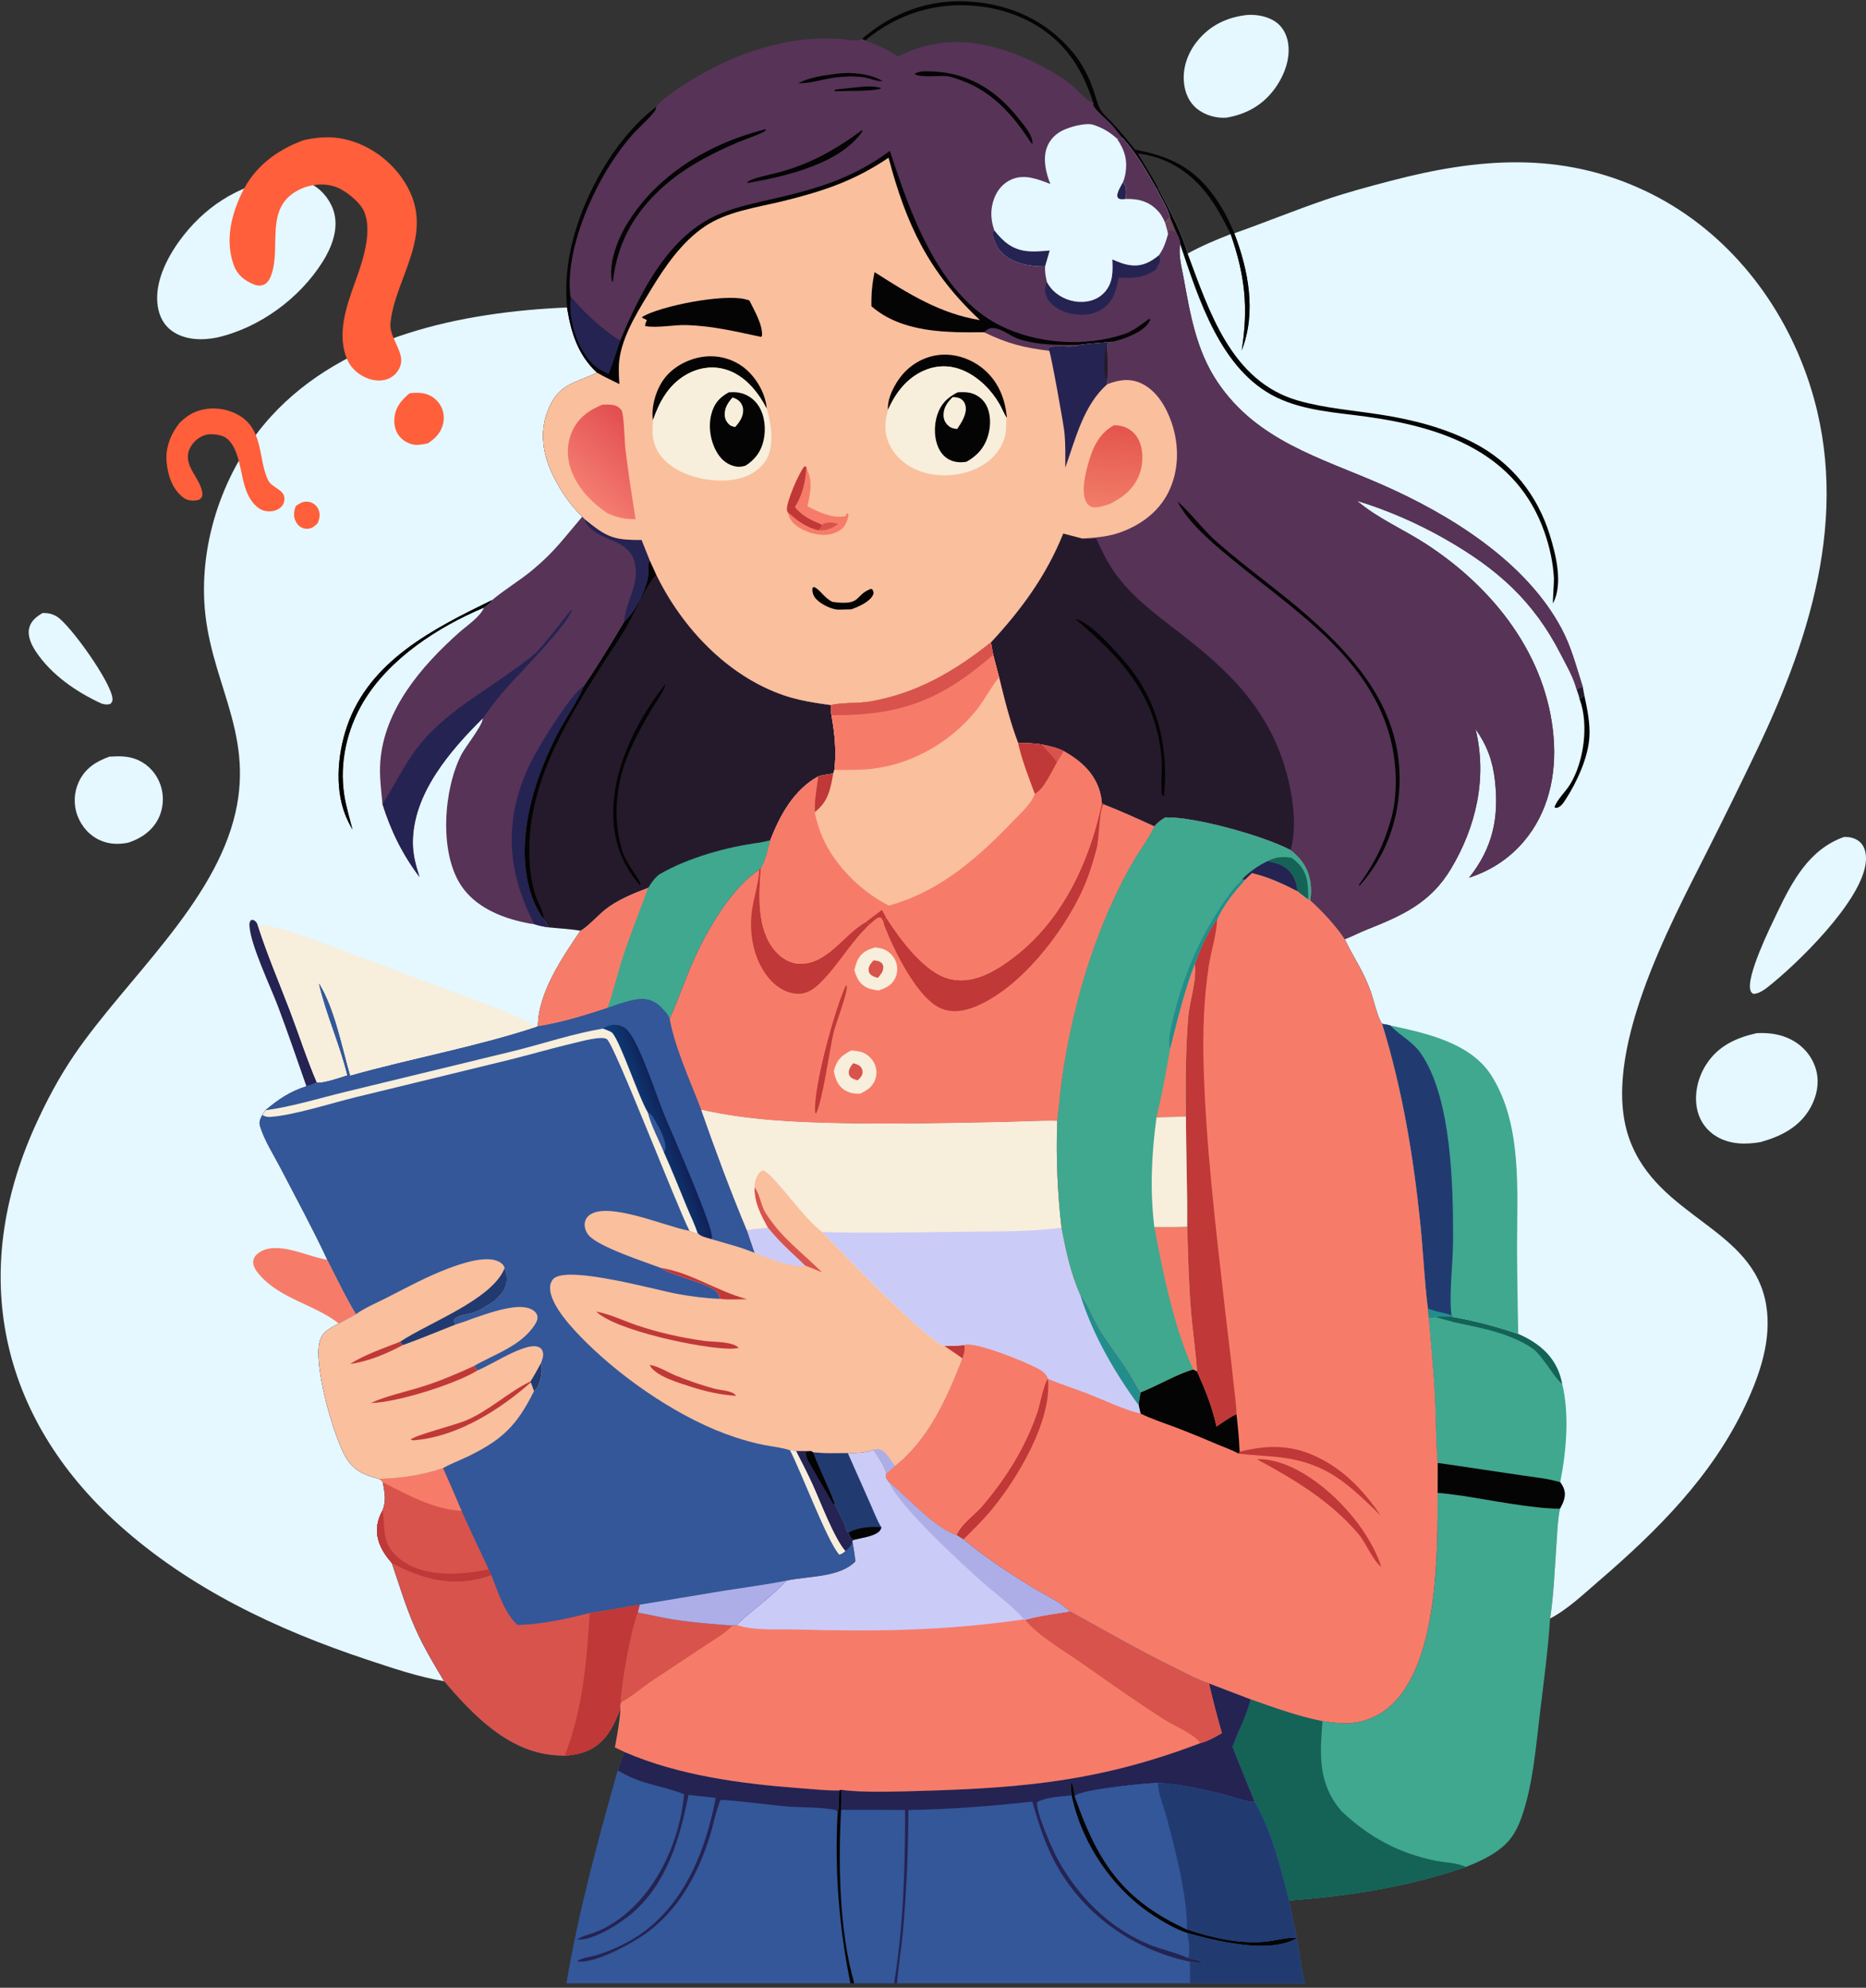
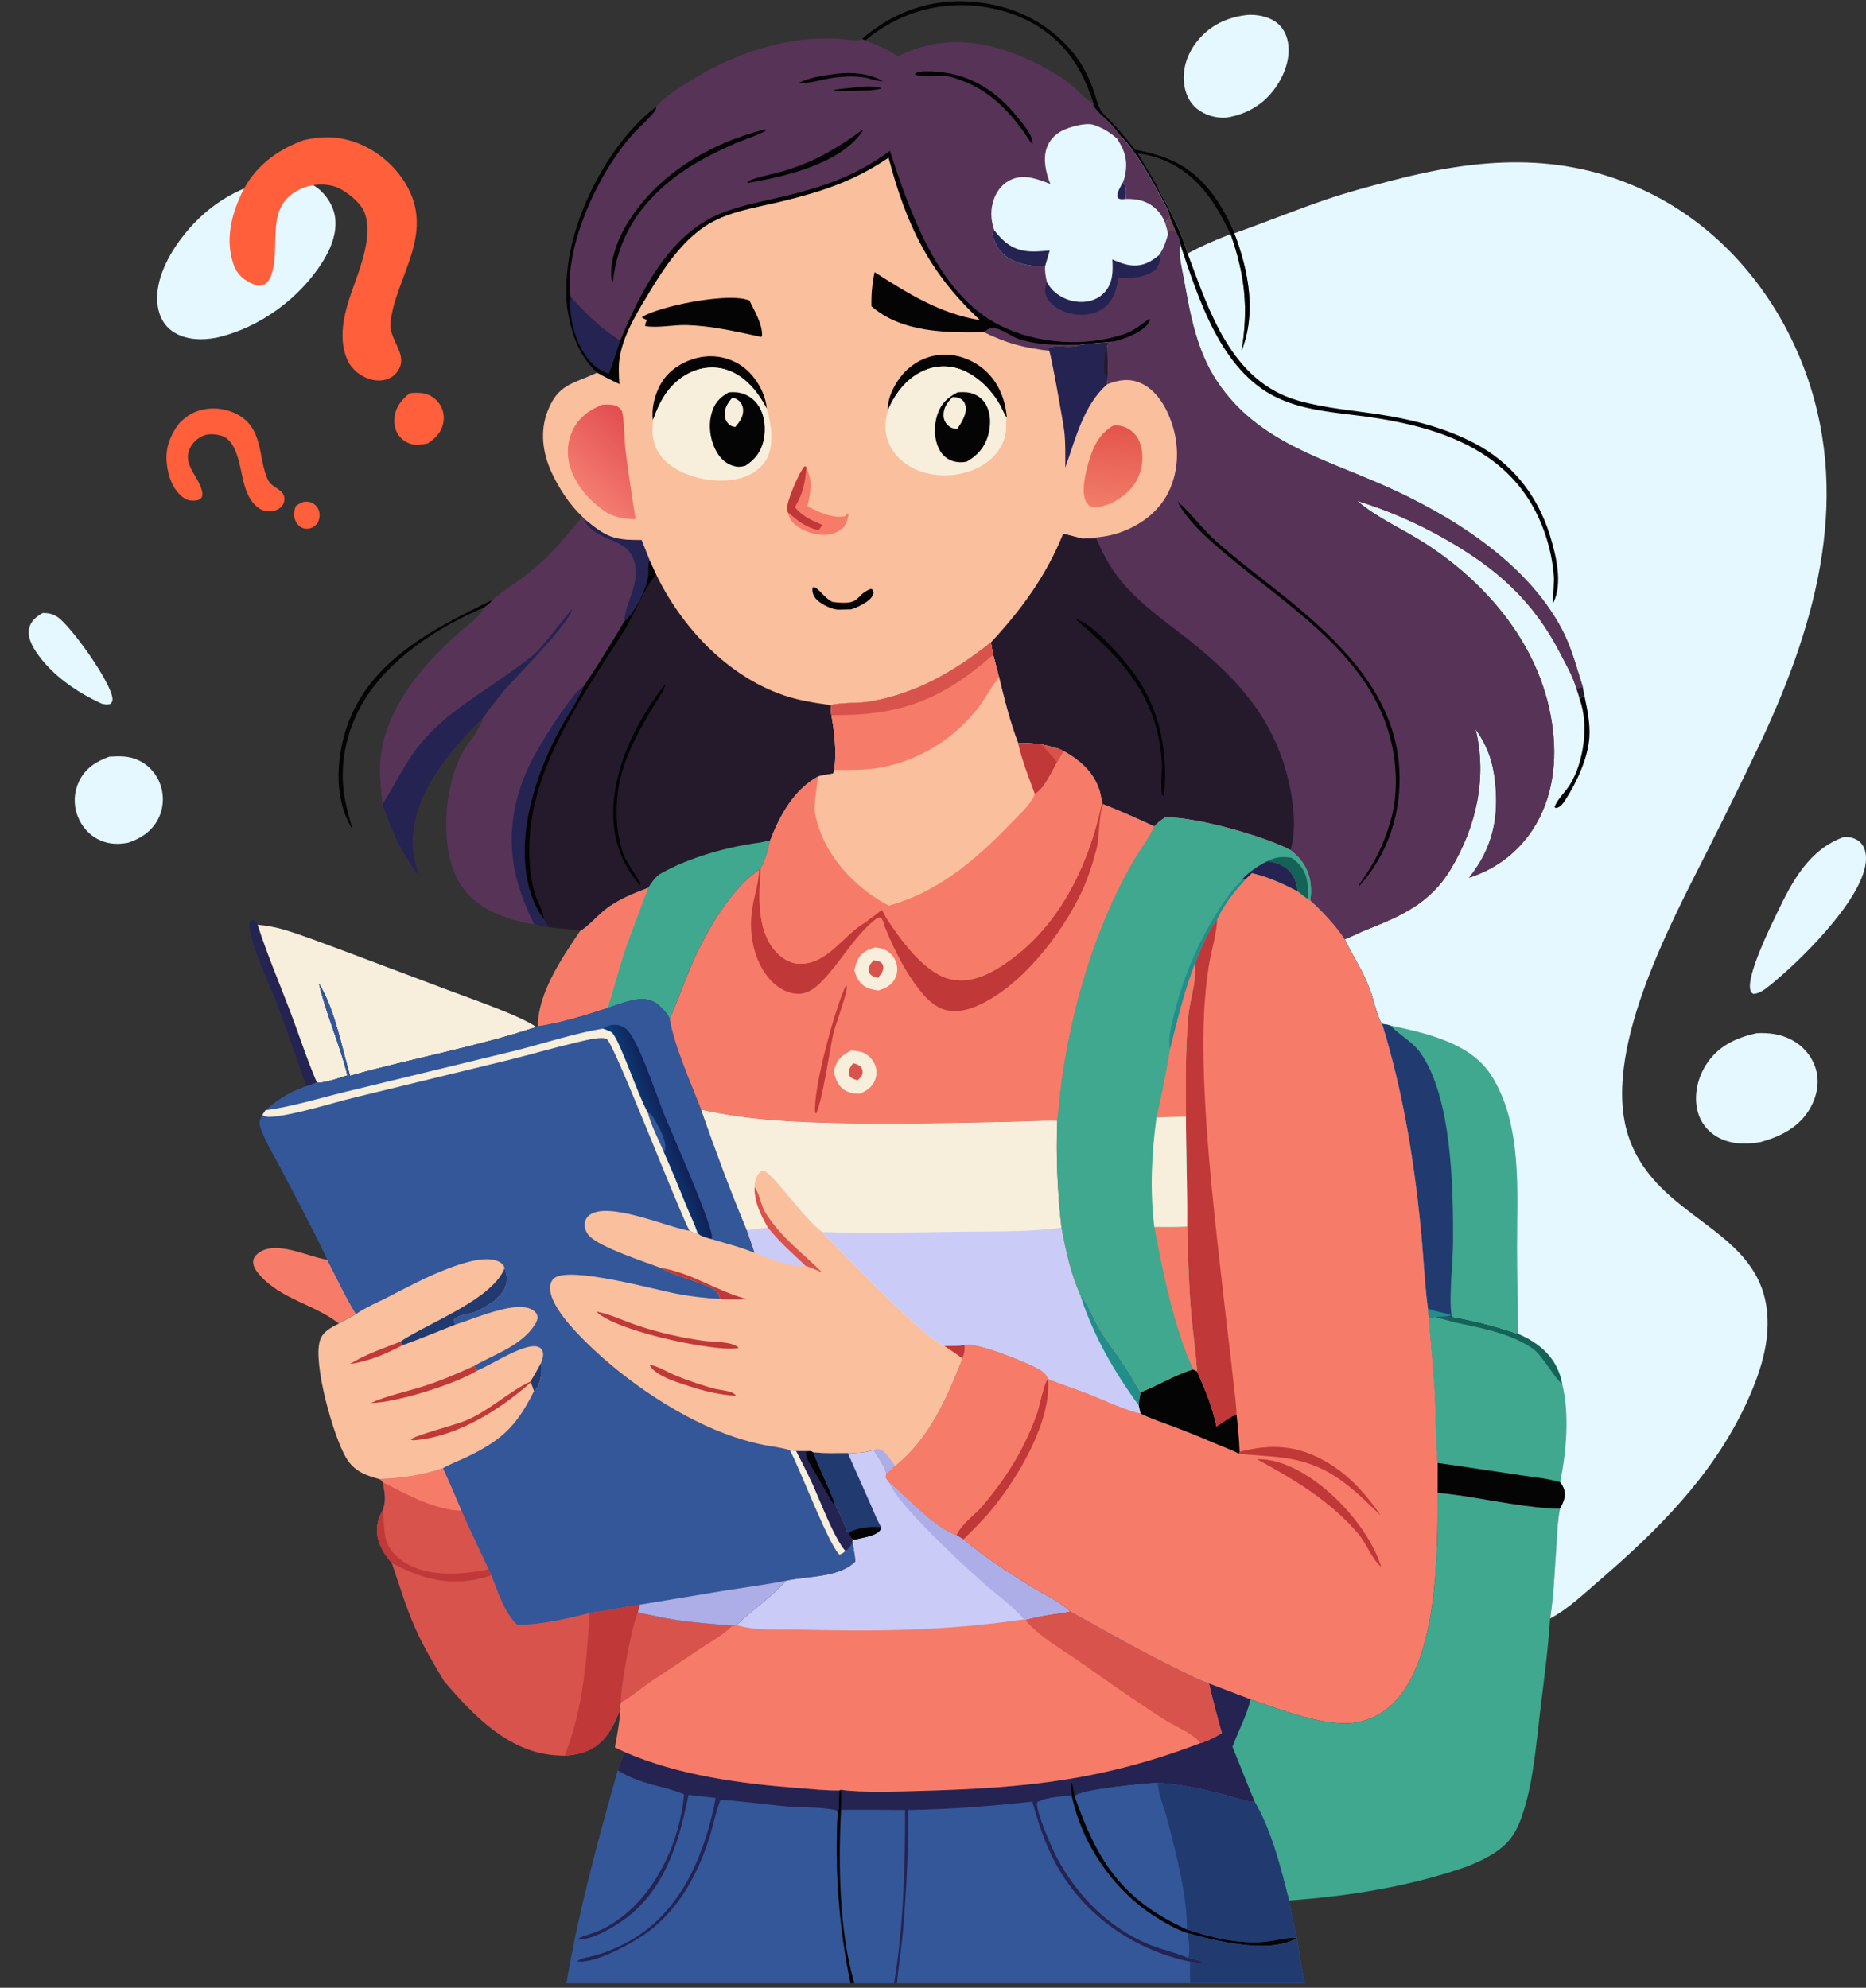
<svg xmlns="http://www.w3.org/2000/svg" width="292" height="311" viewBox="0 0 292 311" fill="none">
  <rect x="0" y="0" width="292" height="311" fill="#333333" stroke="none" />
  <path d="M134.878 6.096C139.744 1.896 145.569 -0.237 152.043 0.263C158.282 0.745 163.749 3.278 167.803 8.093C169.357 9.94 170.413 12.045 171.186 14.321C171.493 15.226 171.729 16.309 172.193 17.132C172.687 18.007 173.679 18.754 174.348 19.519L174.263 19.867C173.278 18.674 171.952 17.838 171.083 16.541C171.056 16.243 171.04 16.375 171.101 16.142C170.171 13.258 168.962 10.574 167.046 8.204C163.513 3.833 158.279 1.473 152.76 0.932C146.339 0.302 140.345 2.222 135.4 6.316L134.878 6.096Z" fill="#030403" />
  <path d="M6.676 95.906C7.52 95.901 8.24 96.035 8.959 96.505C11.07 97.889 17.449 106.811 17.602 109.315C17.629 109.758 17.535 109.825 17.265 110.139C16.742 110.285 16.432 110.22 15.911 110.088C11.998 108.3 8.047 105.6 5.628 101.961C4.928 100.909 4.256 99.547 4.575 98.249C4.853 97.118 5.721 96.462 6.676 95.906Z" fill="#E5F7FF" />
  <path d="M17.113 118.386C18.725 118.279 20.213 118.256 21.715 118.968C23.318 119.728 24.512 121.094 25.099 122.763C25.72 124.527 25.59 126.558 24.713 128.213C23.729 130.069 22.003 131.218 20.048 131.853C18.565 132.129 17.18 132.111 15.769 131.515C14.055 130.79 12.747 129.325 12.111 127.586C11.468 125.828 11.564 123.922 12.375 122.235C13.363 120.18 15.052 119.129 17.113 118.386Z" fill="#E5F7FF" />
  <path d="M288.555 130.951C288.728 130.95 288.901 130.946 289.074 130.957C289.913 131.012 290.777 131.351 291.312 132.019C291.962 132.833 292.071 133.937 291.965 134.939C291.328 141.011 281.206 150.885 276.381 154.632C275.786 155.048 275.102 155.497 274.358 155.502C274.126 155.321 274.046 155.307 273.938 155.016C273.144 152.887 277.035 145.027 278.103 142.795C280.463 137.863 283.13 132.861 288.555 130.951Z" fill="#E5F7FF" />
  <path d="M195.209 2.337C196.657 2.241 198.357 2.561 199.564 3.381C200.655 4.122 201.309 5.295 201.541 6.578C201.993 9.08 201.018 11.696 199.587 13.724C197.702 16.396 195.089 17.876 191.902 18.412C190.302 18.521 188.596 18.034 187.333 17.034C186.079 16.041 185.442 14.548 185.277 12.984C185.025 10.59 185.866 8.273 187.36 6.424C189.378 3.927 192.064 2.674 195.209 2.337Z" fill="#E5F7FF" />
  <path d="M274.869 161.648C276.759 161.552 278.559 161.771 280.264 162.642C282.106 163.583 283.508 165.188 284.126 167.17C284.767 169.223 284.347 171.429 283.322 173.282C281.639 176.322 278.718 177.793 275.486 178.693C273.173 179.091 270.766 179.066 268.675 177.852C267.149 176.966 266.063 175.537 265.636 173.823C265.037 171.421 265.62 168.744 266.919 166.667C268.782 163.691 271.559 162.406 274.869 161.648Z" fill="#E5F7FF" />
  <path d="M43.449 27.991C45.358 27.745 47.421 28.016 49.087 29.014C50.642 29.945 51.898 31.655 52.321 33.416C52.947 36.019 51.869 38.767 50.495 40.948C46.856 46.724 40.6 51.294 33.949 52.815C31.616 53.275 28.972 53.224 26.946 51.808C25.646 50.899 24.939 49.505 24.693 47.962C24.117 44.354 26.029 40.507 28.087 37.673C31.849 32.492 37.123 29.016 43.449 27.991Z" fill="#E5F7FF" />
  <path d="M97.738 274.117C106.205 277.8 116.125 279.103 125.287 279.784C127.282 279.933 129.339 280.167 131.337 280.126C131.234 281.091 131.362 283.009 131.068 283.782C130.579 292.555 131.319 301.691 133.076 310.299H88.638C90.552 298.94 93.537 288.056 96.664 276.988C96.981 276.01 97.345 275.067 97.738 274.117Z" fill="#335799" />
  <path d="M97.752 274.117C106.219 277.8 116.139 279.103 125.301 279.784C127.297 279.933 129.353 280.167 131.352 280.126C131.249 281.091 131.376 283.009 131.082 283.782C131.053 283.606 130.985 283.42 130.936 283.248C128.652 282.688 125.655 282.838 123.257 282.638C119.747 282.345 116.269 281.797 112.749 281.595C111.968 283.556 111.598 285.673 110.955 287.682C109.141 293.352 106.174 298.729 101.32 302.318C99.052 303.994 93.105 307.281 90.342 306.88C90.744 306.354 92.494 306.151 93.165 305.954C95.422 305.292 98.111 304.071 100.064 302.734C107.179 297.862 110.438 289.448 112.002 281.31C110.585 281.123 109.159 280.983 107.738 280.827C106.376 287.664 104.403 294.58 98.94 299.323C97.077 300.94 92.823 303.655 90.281 303.467C91.092 302.899 92.206 302.67 93.131 302.32C94.823 301.68 96.36 300.711 97.759 299.57C103.115 295.203 106.378 287.753 107.028 280.958L107.049 280.727C103.375 279.233 100.572 279.356 96.679 276.988C96.995 276.01 97.359 275.067 97.752 274.117Z" fill="#252352" />
  <path d="M224.963 233.58C226.204 233.662 227.433 233.845 228.664 234.012C233.183 234.686 239.725 236.038 244.104 236.054C243.749 237.776 243.701 239.58 243.575 241.331C243.29 245.271 243.16 249.321 242.57 253.224C242.241 258.164 241.574 263.156 240.973 268.073C240.321 273.412 239.902 279.245 238.094 284.338C237.48 286.065 236.686 287.594 235.285 288.828C233.624 290.291 231.433 291.3 229.389 292.096C220.28 295.232 211.302 296.624 201.715 297.353C200.398 292.212 199.022 286.515 196.325 281.904C195.119 279.056 194.008 276.161 192.836 273.299C193.772 270.779 195.04 268.496 195.69 265.861C199.4 267.16 203.088 268.514 206.956 269.279C208.077 269.433 209.197 269.61 210.331 269.625C213.199 269.663 215.942 268.534 217.982 266.522C225.04 259.557 224.955 243.006 224.963 233.58Z" fill="#3FA88F" />
-   <path d="M195.69 265.861C199.4 267.161 203.088 268.515 206.956 269.28C206.527 274.522 206.229 279.025 209.849 283.286C209.899 283.345 209.954 283.4 210.007 283.458C214.303 287.469 218.833 289.93 224.605 291.119C226.126 291.432 227.992 291.422 229.389 292.097C220.28 295.233 211.302 296.624 201.715 297.353C200.398 292.213 199.022 286.516 196.325 281.904C195.119 279.057 194.008 276.162 192.836 273.299C193.772 270.779 195.04 268.496 195.69 265.861Z" fill="#156257" />
  <path d="M189.184 263.381L195.694 265.862C195.044 268.497 193.776 270.78 192.84 273.3C194.012 276.163 195.123 279.058 196.329 281.905C199.026 286.517 200.402 292.214 201.719 297.354C202.111 299.306 202.488 301.263 202.933 303.204C203.317 305.558 203.629 307.986 204.21 310.301H186.226H140.369H139.908H133.68H133.084C131.326 301.692 130.586 292.556 131.075 283.783C131.37 283.01 131.242 281.093 131.345 280.127L131.624 280.021C134.819 280.524 141.019 280.286 144.41 280.189C160.641 279.722 172.434 278.576 187.829 272.733C189.023 272.406 190.137 271.778 191.204 271.166C190.465 268.583 189.797 265.997 189.184 263.381Z" fill="#335799" />
  <path d="M189.184 263.381L195.694 265.862C195.044 268.497 193.776 270.78 192.84 273.3C194.012 276.163 195.123 279.058 196.329 281.905C195.581 282.096 192.447 280.979 191.421 280.733C188.12 279.938 184.6 279.108 181.198 278.956C179.407 278.971 169.124 279.99 168.208 281.002C168.196 281.015 168.189 281.033 168.179 281.048C168.053 280.383 167.979 279.286 167.572 278.754C167.498 279.488 167.605 280.181 167.696 280.908C166.041 281.119 163.809 281.16 162.336 281.956C161.968 283.164 164.672 289.261 165.342 290.532C168.491 296.508 173.477 301.588 179.769 304.198C181.759 305.025 183.999 305.451 185.93 306.342C186.665 306.526 187.646 306.636 188.27 307.066C187.58 307.295 186.914 307.007 186.22 306.917C178.194 305.254 170.947 300.526 166.445 293.655C164.017 289.95 162.734 286.102 161.548 281.878C155.073 282.578 148.664 283.096 142.149 283.185C142.124 289.552 141.855 295.974 141.284 302.316C141.044 304.983 140.57 307.634 140.369 310.301H139.908H133.68H133.084C131.326 301.692 130.586 292.556 131.075 283.783C131.37 283.01 131.242 281.093 131.345 280.127L131.624 280.021C134.819 280.524 141.019 280.286 144.41 280.189C160.641 279.722 172.434 278.576 187.829 272.733C189.023 272.406 190.137 271.778 191.204 271.166C190.465 268.583 189.797 265.997 189.184 263.381Z" fill="#252352" />
  <path d="M131.345 280.125L131.624 280.02C131.652 281.072 131.651 282.112 131.611 283.164C134.951 283.172 138.297 283.142 141.636 283.194C141.644 292.176 141.38 301.434 139.908 310.299H133.68H133.084C131.326 301.69 130.586 292.555 131.075 283.782C131.37 283.009 131.242 281.091 131.345 280.125Z" fill="#335799" />
  <path d="M131.345 280.125L131.624 280.02C131.652 281.072 131.651 282.112 131.611 283.164C131.181 291.692 131.299 302.029 133.68 310.299H133.084C131.326 301.69 130.586 292.555 131.075 283.782C131.37 283.009 131.242 281.091 131.345 280.125Z" fill="#030403" />
  <path d="M167.694 280.908C167.602 280.181 167.496 279.488 167.57 278.754C167.977 279.286 168.051 280.383 168.177 281.048C168.187 281.033 168.194 281.015 168.206 281.002C169.122 279.991 179.404 278.972 181.196 278.956C184.598 279.108 188.117 279.938 191.419 280.733C192.444 280.979 195.579 282.097 196.326 281.906C199.023 286.517 200.399 292.214 201.717 297.354C202.109 299.307 202.486 301.263 202.93 303.204C203.314 305.558 203.627 307.986 204.207 310.301H186.224L186.217 306.917C186.912 307.008 187.578 307.295 188.268 307.066C187.643 306.636 186.663 306.527 185.928 306.343C183.997 305.451 181.757 305.025 179.767 304.199C173.475 301.588 168.489 296.508 165.339 290.532C164.67 289.262 161.966 283.164 162.334 281.956C163.806 281.16 166.039 281.12 167.694 280.908Z" fill="#335799" />
  <path d="M167.703 280.908C167.612 280.181 167.506 279.488 167.58 278.754C167.986 279.286 168.06 280.383 168.186 281.048C171.617 290.839 175.286 296.837 184.876 301.465L185.755 301.885C189.619 303.169 193.924 304.182 198.027 303.792C199.579 303.643 201.406 303.062 202.94 303.204C202.852 303.265 202.734 303.353 202.635 303.408C198.305 305.671 190.266 303.682 185.832 302.445C184.098 301.89 182.056 300.708 180.52 299.713C174.083 295.543 169.277 288.408 167.703 280.908Z" fill="#030403" />
  <path d="M185.82 302.443C190.254 303.681 198.293 305.67 202.623 303.406C202.722 303.351 202.84 303.264 202.928 303.203C203.312 305.557 203.625 307.985 204.205 310.3H186.222L186.215 306.916C186.91 307.006 187.575 307.294 188.265 307.064C187.641 306.635 186.661 306.525 185.925 306.341C186.305 305.176 185.987 303.632 185.82 302.443Z" fill="#213B71" />
  <path d="M168.177 281.047C168.186 281.032 168.193 281.015 168.205 281.001C169.121 279.99 179.404 278.971 181.196 278.955C181.26 280.763 182.192 282.871 182.648 284.631C183.982 289.771 185.802 296.597 185.745 301.885L184.866 301.465C175.276 296.837 171.607 290.838 168.177 281.047Z" fill="#335799" />
  <path d="M181.193 278.955C184.595 279.107 188.115 279.937 191.416 280.732C192.441 280.979 195.576 282.096 196.323 281.905C199.02 286.516 200.396 292.213 201.714 297.354C202.106 299.306 202.483 301.263 202.928 303.204C201.393 303.061 199.566 303.643 198.015 303.791C193.911 304.182 189.606 303.168 185.742 301.885C185.8 296.597 183.98 289.771 182.646 284.631C182.189 282.871 181.258 280.763 181.193 278.955Z" fill="#213B71" />
  <path d="M132.651 227.328C134.105 227.35 135.34 227.297 136.739 226.852C137.43 227.996 138.363 229.29 138.744 230.57C138.646 230.879 138.539 230.942 138.697 231.244C138.818 231.475 138.946 231.653 139.108 231.855C142.048 234.253 146.227 239.045 149.688 240.154L150.774 240.831C153.975 243.532 157.641 245.929 161.196 248.136C163.166 249.359 165.766 250.522 167.431 252.107C172.822 255.063 178.098 258.135 183.638 260.837C185.413 261.703 187.302 262.752 189.177 263.381C189.789 265.997 190.457 268.583 191.196 271.166C190.13 271.778 189.015 272.406 187.821 272.733C172.427 278.576 160.634 279.722 144.402 280.189C141.012 280.286 134.811 280.524 131.617 280.021L131.337 280.127C129.339 280.168 127.282 279.934 125.287 279.785C116.125 279.105 106.205 277.801 97.738 274.119L96.22 273.397C96.585 271.391 96.98 269.378 97.085 267.338C96.986 267.092 97.078 266.672 97.097 266.403C97.171 263.476 98.737 254.777 99.784 252.299C101.629 252.616 103.439 253.084 105.29 253.374C108.372 253.858 111.522 254.098 114.632 254.34L115.259 254.245C117.791 251.77 120.546 250.065 123.025 247.316C126.373 246.553 131.305 246.882 133.853 244.301C133.771 243.228 133.541 242.153 133.378 241.088L133.522 240.934C133.066 240.603 132.959 240.318 132.77 239.797L132.725 239.807L132.52 239.643C132.141 238.23 131.243 236.696 130.64 235.345C129.634 232.583 128.262 229.959 127.218 227.201C129.006 227.419 130.852 227.331 132.651 227.328Z" fill="#F67C69" />
  <path d="M99.791 252.299C101.636 252.615 103.446 253.083 105.296 253.374C108.379 253.857 111.529 254.097 114.638 254.339C113.37 255.64 111.545 256.661 110.034 257.669L102.017 262.99C100.401 264.08 98.809 265.494 97.104 266.402C97.178 263.475 98.744 254.776 99.791 252.299Z" fill="#D8534C" />
  <path d="M160.408 253.429C162.645 252.782 165.133 252.494 167.439 252.105C172.83 255.062 178.107 258.134 183.646 260.836C185.421 261.702 187.31 262.751 189.185 263.38C189.797 265.996 190.465 268.582 191.204 271.165C190.138 271.777 189.023 272.405 187.829 272.732C186.878 271.294 183.742 270.032 182.225 269.064C177.786 266.231 173.489 263.171 169.177 260.151C166.463 258.249 162.494 255.979 160.408 253.429Z" fill="#D8534C" />
  <path d="M132.651 227.328C134.105 227.35 135.34 227.297 136.738 226.852C137.43 227.996 138.362 229.29 138.744 230.57C138.646 230.879 138.539 230.942 138.697 231.244C138.818 231.475 138.946 231.653 139.108 231.855C142.048 234.253 146.227 239.045 149.687 240.154L150.774 240.831C153.974 243.532 157.641 245.929 161.196 248.136C163.166 249.359 165.766 250.522 167.43 252.107C165.125 252.495 162.636 252.783 160.399 253.43L160.245 253.36C147.627 255.191 137.204 255.267 124.541 254.955C121.654 254.883 117.98 255.154 115.259 254.245C117.791 251.77 120.546 250.065 123.024 247.316C126.372 246.553 131.304 246.882 133.852 244.301C133.77 243.228 133.541 242.153 133.377 241.088L133.522 240.934C133.066 240.603 132.959 240.318 132.769 239.797L132.724 239.807L132.52 239.643C132.141 238.23 131.243 236.696 130.64 235.345C129.634 232.583 128.262 229.959 127.218 227.201C129.006 227.419 130.851 227.331 132.651 227.328Z" fill="#CBCBF8" />
  <path d="M127.226 227.201C129.015 227.419 130.86 227.331 132.66 227.328L136.184 235.269C136.728 236.474 137.229 237.85 137.917 238.968C137.804 239.382 137.607 239.618 137.247 239.843C136.281 240.447 134.647 240.644 133.53 240.934C133.075 240.603 132.968 240.318 132.778 239.797L132.733 239.807L132.529 239.643C132.15 238.23 131.252 236.696 130.648 235.345C129.642 232.584 128.271 229.959 127.226 227.201Z" fill="#213B71" />
  <path d="M132.785 239.797C134.178 238.998 136.35 238.765 137.924 238.968C137.812 239.382 137.615 239.618 137.254 239.843C136.289 240.446 134.655 240.643 133.538 240.934C133.082 240.603 132.975 240.318 132.785 239.797Z" fill="#030403" />
  <path d="M139.118 231.855C142.058 234.253 146.236 239.046 149.697 240.155L150.784 240.831C153.984 243.532 157.651 245.929 161.206 248.137C163.176 249.36 165.776 250.523 167.44 252.107C165.134 252.495 162.646 252.783 160.409 253.43L160.255 253.36C158.393 251.194 156.035 249.564 153.9 247.683C150.627 244.8 140.358 235.344 139.118 231.855Z" fill="#ADAEE7" />
  <path d="M174.339 19.52C175.49 20.777 176.554 22.094 177.621 23.422C183.215 24.457 186.988 26.318 190.303 31.14C191.446 32.802 192.403 34.635 193.151 36.507C197.897 34.822 202.565 32.917 207.331 31.284C210.717 30.122 214.179 29.199 217.641 28.292C231.324 24.705 244.286 23.632 257.46 29.868C269.464 35.55 278.295 46.265 282.695 58.671C289.835 78.804 283.774 98.844 274.94 117.331C272.405 122.637 269.8 127.927 267.153 133.178C261.298 144.789 250.33 165.069 254.938 178.109C259.358 190.618 274.45 191.976 276.4 204.303C277.25 209.677 275.377 215.096 273.116 219.894C267.904 230.953 259.393 239.435 250.248 247.308C247.929 249.304 245.3 251.81 242.572 253.226C243.162 249.323 243.292 245.272 243.577 241.333C243.703 239.582 243.751 237.778 244.106 236.055C239.727 236.04 233.185 234.688 228.666 234.014C227.435 233.846 226.206 233.664 224.965 233.582L224.97 228.888C224.678 225.524 224.717 222.17 224.555 218.804C224.352 214.597 223.926 210.383 223.575 206.186L223.438 204.705C222.892 200.397 222.724 196.008 222.283 191.682C221.187 180.94 219.46 170.513 216.276 160.181C215.616 159.429 214.889 156.241 214.492 155.138C213.314 151.869 211.991 150.158 210.564 147.231L210.429 146.949C211.603 146.503 212.748 145.894 213.926 145.427C219.435 143.244 223.849 141.262 227.023 135.981C231.017 129.333 232.755 121.662 230.898 114.064C232.679 116.588 233.577 119.004 233.93 122.08C234.603 127.951 233.584 132.684 229.888 137.324C233.234 136.242 236.125 134.375 238.42 131.689C242.301 127.15 243.585 121.249 243.115 115.392C242.084 102.539 233.7 91.975 223.182 85.131C219.603 82.802 215.628 81.14 212.348 78.358C217.086 79.797 221.82 81.863 226.12 84.316C234.223 88.938 239.944 93.956 244.242 102.38C245.164 104.187 246.158 105.831 246.7 107.807L247.674 107.446C246.643 104.277 245.943 101.331 244.355 98.347C238.75 87.813 226.828 80.46 216.186 75.797C206.652 71.619 196.719 68.996 190.518 59.772C187.218 54.863 186.251 49.205 185.221 43.503C184.926 41.872 184.366 39.852 184.684 38.219C184.683 37.603 184.343 36.959 184.087 36.417C183.654 36.205 183.439 35.978 182.966 36.119L182.777 36.608C182.661 36.022 182.484 35.446 182.325 34.869L183.066 33.961C182.663 32.489 181.698 30.962 180.995 29.603C179.449 26.821 177.82 23.997 175.682 21.622C175.183 21.055 174.721 20.46 174.253 19.867L174.339 19.52ZM178.04 24.006C179.108 25.805 180.222 27.553 181.218 29.397C182.918 32.594 184.84 36.183 185.847 39.669C188.028 38.474 190.263 37.528 192.576 36.63C191.439 34.352 190.289 32.132 188.696 30.128C185.991 26.723 182.384 24.526 178.04 24.006ZM174.339 19.52L174.253 19.867C174.721 20.46 175.183 21.055 175.682 21.622C177.82 23.997 179.449 26.821 180.995 29.603L181.218 29.397C180.222 27.553 179.108 25.805 178.04 24.006C182.384 24.526 185.991 26.723 188.696 30.128C190.289 32.132 191.439 34.352 192.576 36.63C194.815 43.014 195.377 48.131 194.304 54.821C196.643 48.889 195.348 42.268 193.151 36.507C192.403 34.635 191.446 32.802 190.303 31.14C186.988 26.318 183.215 24.457 177.621 23.422C176.554 22.094 175.49 20.777 174.339 19.52Z" fill="#E5F7FF" />
  <path d="M247.673 107.445L247.925 108.804L247.171 109.36C247.069 108.835 246.867 108.315 246.7 107.806L247.673 107.445Z" fill="#251A2C" />
  <path d="M247.174 109.359L247.928 108.803C248.372 110.913 248.85 113.124 248.718 115.296C248.521 118.555 246.745 122.383 244.995 125.088C244.678 125.578 244.231 126.279 243.615 126.387C243.374 126.429 243.442 126.415 243.247 126.249C243.826 124.882 244.939 123.951 245.702 122.708C247.871 119.175 248.659 113.278 247.174 109.359Z" fill="#030403" />
  <path d="M174.339 19.52C175.49 20.777 176.554 22.094 177.621 23.422C183.215 24.457 186.988 26.318 190.303 31.14C191.446 32.802 192.403 34.635 193.151 36.507C195.348 42.268 196.643 48.889 194.304 54.821C195.377 48.131 194.815 43.014 192.576 36.63C191.439 34.352 190.289 32.132 188.696 30.128C185.991 26.723 182.384 24.526 178.04 24.006C179.108 25.805 180.222 27.553 181.218 29.397L180.995 29.603C179.449 26.821 177.82 23.997 175.682 21.622C175.183 21.055 174.721 20.46 174.253 19.867L174.339 19.52Z" fill="#030403" fill-opacity="0.984" />
  <path d="M181.216 29.396C182.915 32.594 184.838 36.182 185.845 39.668C189.239 48.741 192.676 59.654 203.087 62.663C207.272 63.871 211.804 64.207 216.099 64.88C221.147 65.672 226.086 66.943 230.65 69.305C236.517 72.34 240.582 77.442 242.524 83.721C243.481 86.817 244.627 91.343 243.025 94.393C242.943 94.244 243.198 91.032 243.168 90.482C243.031 88.037 242.508 85.615 241.702 83.306C237.346 70.84 225.944 66.887 213.938 65.206C209.16 64.537 204.101 64.298 199.697 62.15C191.001 57.908 187.559 46.747 184.682 38.219C184.68 37.603 184.341 36.959 184.085 36.417C183.652 36.205 183.436 35.977 182.964 36.118L182.775 36.608C182.658 36.021 182.481 35.445 182.323 34.869L183.064 33.96C182.661 32.489 181.696 30.962 180.993 29.602L181.216 29.396Z" fill="#030403" />
  <path d="M183.067 33.961C183.415 34.777 183.765 35.591 184.088 36.417C183.655 36.205 183.44 35.978 182.967 36.119L182.778 36.608C182.661 36.022 182.484 35.446 182.326 34.869L183.067 33.961Z" fill="#6A4459" />
  <path d="M224.643 206.057C225.505 205.936 226.396 206.011 227.264 206.036C230.829 206.654 234.146 207.556 237.574 208.706C240.413 209.952 242.802 211.74 243.949 214.731C244.167 215.3 244.316 215.873 244.446 216.468C245.63 221.28 245.11 227.052 244.148 231.902C244.712 232.704 245.003 233.387 244.801 234.381C244.679 234.982 244.388 235.517 244.105 236.055C239.726 236.039 233.184 234.687 228.664 234.013C227.434 233.845 226.204 233.663 224.964 233.581L224.968 228.887C224.676 225.523 224.716 222.169 224.553 218.804C224.35 214.596 223.925 210.382 223.573 206.185L224.643 206.057Z" fill="#3FA88F" />
  <path d="M224.643 206.057C225.505 205.936 226.396 206.011 227.264 206.036C230.829 206.654 234.146 207.556 237.574 208.706C240.414 209.952 242.803 211.74 243.95 214.731C244.168 215.3 244.317 215.873 244.446 216.468C243.655 216.204 241.333 212.037 239.908 211.042C236.347 208.554 231.683 207.767 227.522 206.866C226.57 206.572 225.597 206.354 224.643 206.057Z" fill="#156257" />
  <path d="M224.973 228.887L228.093 229.338L238.028 230.819C240.022 231.12 242.218 231.321 244.152 231.901C244.717 232.704 245.007 233.386 244.805 234.38C244.683 234.982 244.392 235.516 244.109 236.054C239.73 236.038 233.188 234.686 228.669 234.012C227.438 233.845 226.209 233.662 224.968 233.58L224.973 228.887Z" fill="#030403" />
  <path d="M216.274 160.182C216.683 160.26 217.191 160.306 217.577 160.449C223.141 161.644 230.096 163.144 233.352 168.237C238.267 175.924 237.376 186.442 237.394 195.182C237.404 199.691 237.499 204.199 237.573 208.708C234.145 207.558 230.828 206.655 227.263 206.038C226.395 206.013 225.504 205.938 224.642 206.059L223.572 206.187L223.436 204.706C222.89 200.397 222.721 196.008 222.28 191.683C221.185 180.941 219.457 170.514 216.274 160.182Z" fill="#3FA88F" />
  <path d="M216.274 160.182C216.683 160.26 217.191 160.306 217.577 160.449C217.617 160.492 217.657 160.535 217.698 160.577C219.15 162.065 221.025 162.973 222.257 164.701C227.212 171.654 227.41 185.891 227.382 194.242C227.371 197.583 226.707 202.757 227.14 205.815L227.263 206.038C226.395 206.013 225.504 205.938 224.642 206.059L223.572 206.187L223.436 204.706C222.89 200.397 222.721 196.008 222.28 191.683C221.185 180.941 219.457 170.514 216.274 160.182Z" fill="#213B71" />
-   <path d="M223.442 204.705C224.628 205.277 225.957 205.307 227.146 205.814L227.269 206.037C226.401 206.012 225.51 205.937 224.648 206.058L223.578 206.186L223.442 204.705Z" fill="#228E8C" />
-   <path d="M69.513 263.049C65.433 262.358 61.427 260.99 57.509 259.689C43.361 254.994 29.703 248.553 18.546 238.506C-0.175 221.65 -4.872 199.105 5.498 176.168C7.271 172.246 9.254 168.508 11.686 164.955C19.764 153.155 33.587 141.377 36.843 127.149C39.795 114.248 32.566 106.279 31.963 94.029C31.453 83.651 35.428 72.801 42.427 65.137C53.927 52.546 72.392 48.807 88.734 48.107C89.378 52.058 90.428 55.505 93.428 58.309L93.3 58.371C89.647 60.076 87.307 60.073 85.666 64.401C84.478 67.532 84.923 70.855 86.288 73.848C87.404 76.297 89.147 78.988 91.125 80.828L91.469 81.207C94.847 83.947 95.885 84.534 100.401 84.472L101.685 87.694L102.696 89.9C106.716 98.186 113.843 105.776 122.689 108.794C125.067 109.606 127.527 109.965 130.006 110.313C130.039 110.832 130.042 111.375 130.113 111.889C130.61 114.737 130.923 117.559 130.571 120.445L130.379 121.03C129.596 121.158 128.79 121.253 128.027 121.476C124.237 123.565 122.045 127.553 120.53 131.475C120.163 132.852 119.869 134.627 119.069 135.811L118.819 136.073C114.435 138.968 110.635 145.56 108.506 150.34C107.177 153.325 106.157 156.434 104.801 159.408L104.436 158.73C103.819 157.983 103.193 157.209 102.317 156.754C100.581 155.851 98.655 156.559 96.915 157.074L95.067 157.716C91.489 158.881 87.898 160.014 84.169 160.589L83.925 160.687C74.41 163.83 64.423 165.598 54.783 168.316C53.505 163.926 52.339 157.746 49.912 153.889C51.065 158.784 53.171 163.38 54.367 168.253C53.453 168.553 50.4 169.588 49.606 169.372C49.598 169.37 49.593 169.361 49.586 169.356C49.046 169.603 48.525 169.8 47.953 169.96C45.359 170.791 43.612 171.979 41.542 173.707L41.038 174.451C40.738 175.052 40.493 175.522 40.701 176.207C41.377 178.435 42.86 180.734 43.931 182.798C46.39 187.539 48.959 192.251 51.22 197.091C52.688 199.911 54.063 202.89 55.725 205.596L53.028 207.077C51.749 207.755 50.486 208.308 50.042 209.82C48.977 213.447 52.194 224.797 54.16 228.079C55.393 230.137 57.13 230.828 59.336 231.398C59.626 231.538 59.734 231.649 59.916 231.914C60.184 233.527 60.499 234.728 59.875 236.294C59.023 237.849 58.725 239.345 59.24 241.083C59.63 242.398 60.451 243.537 61.33 244.573C62.481 247.953 63.511 251.392 64.951 254.665C66.24 257.592 67.865 260.316 69.513 263.049ZM77.028 93.873C67.934 98.311 57.846 103.333 54.317 113.612C52.739 118.204 52.274 124.114 54.512 128.577C54.719 128.991 54.938 129.398 55.164 129.803C54.703 128.004 54.144 126.173 53.865 124.34C53.107 119.357 54.276 114.16 56.837 109.85C60.879 103.048 68.555 98.07 75.74 95.058C76.2 94.716 76.754 94.388 77.028 93.873Z" fill="#E5F7FF" />
+   <path d="M223.442 204.705C224.628 205.277 225.957 205.307 227.146 205.814C226.401 206.012 225.51 205.937 224.648 206.058L223.578 206.186L223.442 204.705Z" fill="#228E8C" />
  <path d="M77.023 93.875C76.75 94.39 76.196 94.718 75.735 95.06C68.55 98.072 60.875 103.049 56.833 109.851C54.272 114.161 53.103 119.359 53.861 124.342C54.14 126.175 54.699 128.006 55.16 129.804C54.933 129.4 54.715 128.992 54.508 128.578C52.27 124.116 52.735 118.206 54.312 113.613C57.842 103.334 67.93 98.312 77.023 93.875Z" fill="#030403" fill-opacity="0.988" />
  <path d="M47.95 169.961C46.506 165.834 45.091 161.701 43.557 157.606C42.368 154.429 39.276 148.002 39.046 144.972C39.01 144.506 39 144.286 39.313 143.934L39.642 143.932C40.081 144.183 40.096 144.221 40.313 144.681C41.778 149.273 43.665 153.659 45.377 158.157C46.788 161.863 48.017 165.72 49.583 169.358C49.043 169.605 48.522 169.802 47.95 169.961Z" fill="#252352" />
  <path d="M53.029 207.078C49.194 204.062 43.89 203.269 40.568 199.41C40.056 198.816 39.49 198.016 39.64 197.184C39.734 196.661 40.141 196.243 40.567 195.956C43.366 194.071 48.077 196.59 51.032 197.065C51.095 197.075 51.158 197.083 51.221 197.092C52.688 199.912 54.064 202.891 55.725 205.598L53.029 207.078Z" fill="#F67C69" />
  <path d="M40.313 144.68C41.803 144.833 43.169 145.063 44.602 145.502C47.615 146.423 50.587 147.591 53.545 148.674L70.066 154.886C73.399 156.165 81.29 158.837 83.922 160.688C74.406 163.831 64.419 165.598 54.78 168.316C53.502 163.927 52.335 157.747 49.909 153.89C51.061 158.785 53.167 163.381 54.363 168.254C53.449 168.554 50.396 169.589 49.602 169.372C49.594 169.37 49.589 169.362 49.583 169.357C48.017 165.719 46.788 161.862 45.377 158.156C43.664 153.658 41.778 149.272 40.313 144.68Z" fill="#F8EEDC" />
  <path d="M77.027 93.875C79.035 92.187 81.347 90.829 83.38 89.138C86.822 86.275 88.312 84.106 91.124 80.83L91.468 81.209C94.847 83.949 95.885 84.536 100.4 84.474L101.685 87.696C101.296 88.394 101.544 89.347 101.432 90.127C101.122 92.286 99.354 95.847 97.686 97.257C95.676 100.641 93.647 104.005 91.426 107.257C90.283 109.929 88.582 112.244 87.246 114.807C83.315 122.346 80.185 132.726 83.512 141.009C83.926 142.039 84.449 142.919 85.094 143.821C85.347 144.241 85.618 144.659 85.848 145.091C85.061 144.982 84.35 144.837 83.589 144.596C83.103 144.549 82.615 144.444 82.137 144.344C78.309 143.547 74.287 141.846 72.09 138.444C68.683 133.169 69.438 123.446 72.199 118.066C72.818 116.859 75.338 113.717 75.517 112.587C75.528 112.517 75.535 112.446 75.544 112.375C70.402 117.481 64.637 124.152 64.601 131.791C64.592 133.696 65.068 135.413 65.646 137.21C62.979 133.685 61.182 130.019 59.855 125.807C59.648 123.627 59.347 121.418 59.507 119.225C60.103 111.016 65.947 104.214 71.838 98.968C72.992 97.94 75.155 96.508 75.739 95.06C76.2 94.718 76.754 94.39 77.027 93.875Z" fill="#573358" />
  <path d="M97.687 97.255C97.877 94.15 100.022 91.622 99.372 88.301C98.698 84.859 95.582 84.878 93.198 83.264C92.427 82.743 91.668 82.132 91.469 81.207C94.848 83.947 95.886 84.535 100.402 84.473L101.686 87.695C101.297 88.392 101.545 89.346 101.433 90.126C101.123 92.284 99.355 95.846 97.687 97.255Z" fill="#252352" />
  <path d="M91.431 107.256C90.288 109.928 88.588 112.243 87.251 114.806C83.32 122.345 80.19 132.725 83.517 141.008C83.931 142.038 84.454 142.919 85.099 143.82C85.353 144.24 85.623 144.658 85.853 145.091C85.066 144.982 84.355 144.836 83.594 144.595C80.447 138.422 79.149 132.302 80.785 125.469C81.286 123.376 82.059 121.333 82.996 119.396C84.172 116.964 89.263 108.591 91.431 107.256Z" fill="#252352" />
  <path d="M59.855 125.806C61.857 122.699 63.337 119.393 65.692 116.492C69.738 111.506 75.379 108.479 80.477 104.739C81.625 103.897 82.831 103.071 83.875 102.101C84.975 101.079 89.414 95.324 89.508 95.273C89.333 97.302 80.927 105.695 79.089 107.819C77.825 109.281 76.673 110.806 75.544 112.374C70.402 117.48 64.637 124.152 64.601 131.791C64.592 133.695 65.068 135.412 65.646 137.209C62.979 133.685 61.182 130.018 59.855 125.806Z" fill="#252352" />
  <path d="M97.69 97.256C99.358 95.846 101.126 92.285 101.436 90.127C101.548 89.346 101.3 88.393 101.689 87.695L102.7 89.901C106.72 98.187 113.846 105.777 122.693 108.795C125.071 109.607 127.53 109.966 130.01 110.314C130.043 110.833 130.045 111.376 130.117 111.89C130.613 114.738 130.927 117.56 130.575 120.446L130.383 121.031C129.6 121.16 128.794 121.254 128.031 121.477C124.24 123.566 122.048 127.554 120.534 131.476C120.167 132.853 119.873 134.628 119.072 135.812L118.823 136.074C114.438 138.969 110.639 145.561 108.51 150.342C107.181 153.326 106.16 156.436 104.804 159.409L104.439 158.731C103.823 157.984 103.197 157.211 102.321 156.755C100.584 155.853 98.659 156.56 96.918 157.076L95.07 157.717C91.492 158.882 87.901 160.015 84.173 160.59C84.192 155.321 87.994 149.81 90.825 145.624C89.21 145.336 87.489 145.271 85.852 145.091C85.622 144.658 85.351 144.24 85.098 143.82C84.454 142.919 83.93 142.039 83.516 141.008C80.189 132.725 83.319 122.345 87.25 114.806C88.587 112.243 90.287 109.928 91.43 107.256C93.651 104.004 95.68 100.64 97.69 97.256Z" fill="#251A2C" />
  <path d="M104.108 107.045C104.193 107.686 102.391 110.262 101.994 110.934C99.79 114.66 97.471 118.886 96.8 123.226C96.261 126.71 96.386 130.009 97.453 133.382C97.935 134.908 100.076 137.612 100.216 138.258C100.236 138.351 100.189 138.447 100.175 138.541C97.863 135.903 96.473 132.848 96.078 129.353C95.194 121.529 99.333 113.016 104.108 107.045Z" fill="#030403" />
  <path d="M97.69 97.256C99.358 95.846 101.126 92.285 101.436 90.127C101.548 89.346 101.3 88.393 101.689 87.695L102.7 89.901C101.217 91.291 99.13 96.216 97.91 98.291C96.907 99.996 95.75 101.617 94.688 103.286C89.139 112.012 83.158 121.432 82.842 132.099C82.765 134.704 82.988 137.645 83.811 140.132C84.204 141.318 85.055 142.564 85.098 143.82C84.454 142.919 83.93 142.039 83.516 141.008C80.189 132.725 83.319 122.345 87.25 114.806C88.587 112.243 90.287 109.928 91.43 107.256C93.651 104.004 95.68 100.64 97.69 97.256Z" fill="#030403" />
  <path d="M120.531 131.477C120.164 132.854 119.87 134.629 119.07 135.813L118.82 136.075C114.436 138.97 110.636 145.562 108.507 150.342C107.178 153.327 106.157 156.436 104.802 159.409L104.437 158.732C103.82 157.984 103.194 157.211 102.318 156.756C100.582 155.853 98.656 156.561 96.916 157.076L95.068 157.717C91.49 158.883 87.899 160.016 84.17 160.59C84.189 155.321 87.991 149.811 90.822 145.625C91.705 145.231 93.735 143.079 94.662 142.34C96.605 140.793 99.129 139.772 101.431 138.905C101.907 138.143 102.442 137.372 103.153 136.814C107.646 134.192 113.804 132.481 118.937 131.823L120.531 131.477Z" fill="#3FA88F" />
  <path d="M101.431 138.904C100.145 142.437 98.726 145.914 97.55 149.488C96.657 152.204 96.017 155.029 95.068 157.717C91.49 158.882 87.899 160.015 84.17 160.59C84.189 155.321 87.991 149.81 90.822 145.624C91.705 145.231 93.735 143.078 94.662 142.339C96.605 140.792 99.129 139.771 101.431 138.904Z" fill="#F67C69" />
  <path d="M134.869 6.096L135.392 6.316C137.211 7.043 138.888 7.696 140.504 8.833C146.002 6.056 151.416 5.979 157.243 7.882C160.694 9.008 164.533 10.889 167.42 13.097C168.492 13.917 169.888 15.664 171.093 16.142C171.032 16.376 171.048 16.243 171.075 16.542C171.944 17.838 173.27 18.674 174.254 19.867C174.721 20.46 175.184 21.055 175.683 21.622C177.821 23.997 179.449 26.821 180.996 29.602C181.699 30.962 182.664 32.489 183.067 33.961L182.326 34.869C182.484 35.445 182.661 36.021 182.778 36.608L182.967 36.118C183.439 35.977 183.655 36.205 184.088 36.417C184.344 36.959 184.684 37.603 184.685 38.219C184.366 39.852 184.927 41.872 185.222 43.502C186.252 49.205 187.219 54.863 190.519 59.771C196.72 68.996 206.653 71.619 216.187 75.797C226.828 80.459 238.751 87.812 244.356 98.346C245.943 101.331 246.643 104.276 247.674 107.445L246.701 107.806C246.159 105.83 245.165 104.187 244.243 102.38C239.945 93.956 234.224 88.938 226.121 84.316C221.821 81.863 217.087 79.796 212.349 78.357C215.629 81.139 219.604 82.802 223.183 85.13C233.701 91.974 242.085 102.539 243.116 115.392C243.586 121.248 242.301 127.149 238.421 131.689C236.126 134.374 233.235 136.242 229.889 137.323C233.585 132.684 234.604 127.95 233.931 122.079C233.578 119.004 232.68 116.587 230.899 114.063C232.756 121.661 231.018 129.333 227.023 135.981C223.85 141.261 219.436 143.243 213.927 145.427C212.749 145.894 211.603 146.503 210.429 146.949C209.013 144.797 206.927 142.591 205.025 140.856C205.181 140.025 205.192 139.087 205.089 138.245C204.812 135.984 203.705 134.393 201.962 133.007C197.732 130.781 187.067 127.798 182.37 127.887C181.693 128.296 181.153 128.682 180.644 129.293C178.013 128.075 175.378 126.893 172.681 125.828L172.426 125.672C172.376 125.061 172.29 124.476 172.121 123.886C171.256 120.861 169.069 118.997 166.443 117.506C165.394 116.97 164.194 116.732 163.051 116.487C161.804 116.265 160.575 116.259 159.311 116.244C158.028 112.894 157.185 109.439 156.334 105.961L155.412 102.446C155.269 101.809 155.177 101.155 155.065 100.511C149.381 105.02 143.503 108.474 136.234 109.746C134.21 110.101 131.957 109.859 130.005 110.314C127.526 109.966 125.067 109.607 122.688 108.795C113.842 105.777 106.715 98.187 102.695 89.902L101.685 87.695L100.4 84.474C95.885 84.536 94.846 83.948 91.468 81.208L91.124 80.829C89.146 78.99 87.404 76.299 86.287 73.849C84.922 70.856 84.478 67.534 85.665 64.402C87.307 60.075 89.647 60.077 93.299 58.372L93.427 58.31C90.427 55.506 89.377 52.059 88.733 48.109C88.517 45.733 88.592 43.436 88.93 41.072C90.156 32.495 95.684 21.971 102.693 16.702C103.878 15.162 106.8 13.405 108.44 12.395C113.336 9.38 118.838 7.225 124.538 6.36C126.714 6.03 129.067 5.961 131.257 6.068C132.193 6.114 133.492 6.399 134.401 6.28C134.625 6.251 134.694 6.195 134.869 6.096Z" fill="#573358" />
  <path d="M133.965 13.669C135.295 13.541 136.557 13.376 137.859 13.771L137.794 13.884C136.612 14.181 135.337 14.161 134.123 14.212C133.056 14.229 131.966 14.234 130.901 14.269C130.672 14.277 130.796 14.309 130.576 14.176L130.674 14.023C131.77 13.89 132.867 13.777 133.965 13.669Z" fill="#030403" />
  <path d="M130.962 11.539C133.273 11.237 136.092 11.501 138.133 12.687C137.266 12.771 136.211 12.276 135.336 12.125C134.624 12.003 133.858 11.995 133.136 11.947C132.135 11.999 131.12 12.046 130.129 12.21C128.461 12.485 126.6 13.104 124.913 13.002C126.877 12.066 128.832 11.801 130.962 11.539Z" fill="#030403" />
  <path d="M134.883 20.371L134.983 20.495C134.954 20.542 134.927 20.591 134.895 20.637C131.348 25.694 122.78 27.628 117.035 28.628L116.937 28.552C117.151 27.983 120.785 27.255 121.599 27.042C126.7 25.706 130.656 23.482 134.883 20.371Z" fill="#030403" />
  <path d="M144.256 11.179C145.254 11.131 146.24 11.167 147.233 11.279C152.229 11.844 156.178 14.492 159.261 18.377C160.061 19.384 161.715 21.218 161.563 22.545L161.252 22.219C158.576 18.032 155.256 14.321 150.47 12.591C149.682 12.307 148.747 11.931 147.906 11.892C146.807 11.841 143.974 12.146 143.123 11.602C143.473 11.277 143.8 11.28 144.256 11.179Z" fill="#030403" />
  <path d="M119.744 20.227L119.878 20.342C119.609 20.802 116.025 22.004 115.246 22.347C111.621 23.945 108.082 25.704 104.978 28.204C99.784 32.388 96.626 37.449 95.903 44.116L95.729 43.908C95.266 41.175 96.556 37.674 97.939 35.332C102.633 27.389 110.962 22.445 119.744 20.227Z" fill="#030403" />
  <path d="M181.355 39.928C181.517 40.327 181.611 40.645 181.444 41.058C181.292 41.436 181.085 41.804 180.894 42.163C178.952 43.502 177.322 43.566 175.039 43.418C174.683 45.368 174.264 47.159 172.499 48.334C171.049 49.299 169.197 49.432 167.533 49.054C166.19 48.748 164.766 48.048 164 46.857C163.584 46.211 163.428 45.483 163.612 44.73C163.662 44.522 163.746 44.328 163.826 44.131C164.072 44.604 164.425 45.09 164.805 45.464C166.001 46.639 167.7 47.286 169.372 47.235C170.679 47.194 171.924 46.739 172.82 45.763C174.186 44.277 174.163 42.468 174.066 40.588C175.06 41.027 176.071 41.439 177.166 41.523C178.859 41.653 180.096 40.967 181.355 39.928Z" fill="#252352" />
  <path d="M184.253 78.457C186.325 80.21 188.191 82.835 190.447 84.82C195.11 88.921 200.238 92.49 204.902 96.603C212.044 102.903 218.391 110.332 218.971 120.295C219.361 126.999 217.284 133.504 212.804 138.518L212.692 138.606C212.634 138.343 212.732 138.328 212.888 138.109C215.179 134.886 216.517 132.182 217.622 128.378C218.712 124.632 218.608 120.107 217.763 116.323C214.752 102.851 202.003 95.197 192.152 86.966C189.382 84.652 186.045 81.822 184.329 78.604C184.303 78.555 184.278 78.506 184.253 78.457Z" fill="#030403" />
  <path d="M88.732 48.108C88.516 45.732 88.591 43.435 88.929 41.071C90.155 32.494 95.683 21.971 102.692 16.701C102.673 17.12 102.495 17.335 102.244 17.649C101.377 18.732 100.258 19.693 99.302 20.705C98.201 21.869 97.23 23.178 96.319 24.492C92.408 30.134 88.343 39.579 89.289 46.501C91.637 49.099 94.033 51.473 97.031 53.33C100.223 45.726 104.63 36.716 112.752 33.41C115.311 32.369 118.019 31.784 120.704 31.174C127.736 29.575 133.324 27.966 139.253 23.61C142.408 33.233 146.807 46.082 156.481 50.923C162.308 53.838 169.818 54.337 175.996 52.247C177.402 51.771 178.634 50.725 179.836 49.874L179.999 50.029C179.384 51.458 177.665 52.243 176.288 52.791C175.527 53.093 174.798 53.33 173.988 53.467C172.337 53.658 170.697 53.695 169.048 53.942C167.457 54.593 165.534 53.81 164.02 54.42L164.01 54.715L164.184 54.881C160.11 54.374 157.688 53.76 153.992 51.982C147.988 52.058 141.124 52.063 136.357 47.911C136.321 46.051 136.47 44.384 136.853 42.566C142.046 45.89 147.1 49.076 153.331 50.073C145.273 42.553 141.797 35.081 139.039 24.68C133.649 28.344 128.633 29.976 122.393 31.502C118.319 32.498 113.725 33.087 110.204 35.493C106.679 37.902 104.082 41.668 101.899 45.269C100 48.4 97.735 51.95 97.035 55.581C96.743 57.096 96.822 58.568 96.931 60.098C95.761 59.518 94.552 58.971 93.426 58.309C90.427 55.506 89.376 52.059 88.732 48.108Z" fill="#030403" />
  <path d="M153.999 51.983C154.417 51.596 154.766 51.297 155.381 51.326C156.812 51.395 158.148 52.641 159.513 53.072C162.694 54.075 165.764 53.966 169.055 53.942C167.464 54.593 165.541 53.81 164.027 54.42L164.017 54.715L164.191 54.882C160.117 54.374 157.695 53.761 153.999 51.983Z" fill="#573358" />
  <path d="M89.299 46.502C91.646 49.1 94.043 51.474 97.041 53.331C96.475 55.062 95.917 56.793 95.267 58.496C93.925 57.964 92.974 57.348 92.058 56.203C90.026 53.66 88.967 49.718 89.299 46.502Z" fill="#252352" />
  <path d="M164.366 28.785C163.678 27.102 163.191 24.994 163.769 23.225C164.178 21.971 165.061 21.026 166.229 20.435C167.365 19.859 169.944 19.128 171.15 19.541C171.232 19.568 171.311 19.6 171.392 19.629C172.74 20.115 173.729 20.733 174.795 21.691C175.114 21.579 175.351 21.615 175.688 21.623C177.825 23.998 179.454 26.822 181.001 29.604C181.704 30.963 182.669 32.491 183.071 33.962L182.33 34.87C182.489 35.447 182.666 36.023 182.783 36.609C182.427 37.833 182.121 38.888 181.355 39.929C180.096 40.968 178.859 41.654 177.166 41.524C176.071 41.441 175.059 41.028 174.065 40.589C174.163 42.47 174.186 44.278 172.82 45.765C171.923 46.74 170.679 47.195 169.372 47.236C167.7 47.288 166.001 46.64 164.805 45.465C164.425 45.092 164.072 44.606 163.826 44.132C163.636 43.292 163.49 42.561 163.539 41.69C161.933 41.685 160.257 41.523 158.773 40.869C157.313 40.225 156.223 39.282 155.674 37.767C155.563 37.459 155.414 37.128 155.344 36.809C155.255 36.404 155.363 36.36 155.587 36.022C155.009 34.353 154.938 32.714 155.577 31.032C156.076 29.717 156.995 28.626 158.305 28.068C160.374 27.188 162.413 28.045 164.366 28.785Z" fill="#E5F7FF" />
  <path d="M175.72 28.508C176.404 29.292 176.219 30.144 176.18 31.127C175.825 31.163 175.481 31.227 175.139 31.098C174.9 31.008 174.909 30.848 174.82 30.63C174.911 29.873 175.37 29.177 175.72 28.508Z" fill="#252352" />
  <path d="M163.531 41.687C161.925 41.683 160.248 41.521 158.764 40.867C157.304 40.223 156.214 39.279 155.666 37.765C155.554 37.457 155.406 37.126 155.336 36.807C155.247 36.401 155.355 36.357 155.579 36.02C156.918 37.735 158.279 38.968 160.528 39.271C161.78 39.439 163.01 39.291 164.261 39.201L163.531 41.687Z" fill="#252352" />
  <path d="M175.685 21.622C177.822 23.996 179.451 26.821 180.998 29.602C181.701 30.962 182.665 32.489 183.068 33.96L182.327 34.868C181.974 34.009 181.587 33.347 180.904 32.706C179.529 31.416 177.995 31.094 176.183 31.127C176.223 30.144 176.407 29.292 175.723 28.508C175.878 28.147 175.995 27.765 176.07 27.379C176.504 25.143 176.03 23.544 174.792 21.689C175.11 21.577 175.348 21.613 175.685 21.622Z" fill="#573358" />
  <path d="M166.382 83.475L169.373 84.253C170.105 84.379 170.816 84.317 171.552 84.279C172.517 86.431 173.488 88.399 174.939 90.28C177.515 93.621 180.948 96.212 184.272 98.756C192.598 105.129 199.101 111.473 201.616 122.094C202.423 125.5 202.921 129.569 201.966 133.005C197.736 130.78 187.071 127.796 182.374 127.886C181.697 128.294 181.157 128.68 180.648 129.291C178.017 128.074 175.382 126.891 172.685 125.827L172.43 125.67C172.38 125.06 172.294 124.475 172.126 123.884C171.261 120.859 169.073 118.995 166.447 117.505C165.398 116.968 164.198 116.73 163.056 116.486C161.809 116.264 160.579 116.257 159.315 116.242C158.032 112.893 157.189 109.438 156.338 105.959L155.417 102.445C155.274 101.808 155.181 101.154 155.07 100.51C159.845 95.368 163.738 90.046 166.382 83.475Z" fill="#251A2C" />
  <path d="M168.252 96.832C170.672 97.309 174.876 102.149 176.455 104.065C181.342 109.997 182.864 117.076 182.15 124.594L181.856 124.373C181.566 123.082 181.915 120.474 181.791 118.905C180.994 108.834 175.563 103.046 168.252 96.832Z" fill="#030403" />
  <path d="M139.04 24.682C141.798 35.082 145.274 42.554 153.332 50.074C147.101 49.078 142.047 45.891 136.854 42.567C136.471 44.385 136.322 46.053 136.357 47.912C141.125 52.064 147.989 52.059 153.993 51.983C157.689 53.762 160.111 54.375 164.185 54.883L164.011 54.716L164.021 54.421C165.535 53.811 167.458 54.594 169.049 53.943C170.698 53.696 172.338 53.659 173.989 53.468L173.395 53.734L173.231 54.238C173.332 56.023 173.399 57.78 173.269 59.567L173.271 60.116C175.017 59.432 176.764 59.143 178.535 59.952C181 61.077 182.507 63.69 183.35 66.156C184.551 69.673 184.509 73.641 182.844 77.004C181.265 80.196 178.275 82.32 174.947 83.416C173.147 84.009 171.248 84.132 169.369 84.255L166.378 83.476C163.734 90.048 159.84 95.369 155.065 100.512C149.381 105.021 143.503 108.474 136.234 109.747C134.21 110.101 131.957 109.859 130.005 110.314C127.526 109.967 125.067 109.607 122.688 108.796C113.842 105.778 106.715 98.188 102.695 89.902L101.685 87.696L100.4 84.474C95.885 84.536 94.846 83.948 91.468 81.208L91.124 80.83C89.146 78.99 87.404 76.299 86.287 73.85C84.922 70.857 84.478 67.534 85.665 64.403C87.307 60.075 89.647 60.077 93.299 58.372L93.427 58.311C94.553 58.972 95.762 59.519 96.932 60.099C96.823 58.569 96.744 57.097 97.037 55.582C97.736 51.952 100.001 48.401 101.9 45.27C104.083 41.669 106.68 37.903 110.205 35.494C113.726 33.088 118.32 32.499 122.394 31.503C128.634 29.977 133.65 28.345 139.04 24.682Z" fill="#FABF9D" />
  <path d="M133.197 95.336C132.747 95.349 132.296 95.35 131.847 95.367C131.482 95.38 131.133 95.405 130.771 95.34C129.695 95.147 128.089 94.333 127.482 93.43C127.185 92.986 127.059 92.458 127.161 91.934L127.396 91.84C128.42 92.321 128.897 93.49 130.263 94.171C134.959 94.805 133.599 93.162 136.29 92.125L136.531 92.246C136.681 92.577 136.78 92.706 136.617 93.07C136.126 94.168 134.273 94.971 133.197 95.336Z" fill="#030403" />
  <path d="M102.178 65.745C102.171 65.701 102.164 65.656 102.159 65.611C101.893 63.411 102.755 60.675 104.148 58.986C105.647 57.167 108.074 56.001 110.408 55.779C112.675 55.565 115.009 56.285 116.735 57.777C118.453 59.261 119.814 61.672 119.982 63.946C118.612 61.304 116.533 58.714 113.579 57.82C111.469 57.182 109.297 57.53 107.397 58.613C104.631 60.191 103.187 62.826 102.178 65.745Z" fill="#030403" />
  <path d="M138.957 64.136C138.815 62.308 140.012 60.04 141.166 58.671C142.685 56.869 144.858 55.691 147.223 55.51C149.727 55.319 152.308 56.293 154.162 57.966C156.269 59.867 157.291 62.455 157.549 65.24L157.501 65.352C157.09 64.691 156.8 63.924 156.41 63.242C155.175 61.083 153.256 59.136 150.984 58.077C149.039 57.169 146.948 57.062 144.94 57.836C142.055 58.949 140.162 61.377 138.957 64.136Z" fill="#030403" />
  <path d="M123.273 80.13C123.205 79.995 123.164 79.937 123.149 79.769C123.043 78.54 125.066 73.87 125.911 72.945L126.178 73.07L126.526 74.028C127.167 75.753 126.714 77.472 126.365 79.207C127.953 80.07 130.371 81.165 132.2 80.77C132.241 80.761 132.282 80.745 132.323 80.733C132.475 80.35 132.349 80.482 132.661 80.302L132.775 80.548C132.701 81.117 132.533 81.633 132.246 82.134C131.821 82.873 130.931 83.328 130.135 83.532C128.506 83.948 126.525 83.448 125.119 82.584C124.093 81.953 123.542 81.304 123.273 80.13Z" fill="#F67C69" />
-   <path d="M128.661 82.166L128.847 81.935C129.711 81.661 130.34 81.68 131.187 82.006C130.121 82.699 129.384 83.034 128.103 82.975L128.661 82.166Z" fill="#D8534C" />
  <path d="M123.273 80.13C123.205 79.995 123.164 79.937 123.149 79.769C123.043 78.54 125.066 73.87 125.911 72.945L126.178 73.07C126.051 75.376 125.597 77.369 124.38 79.359C125.526 80.65 126.583 81.252 128.16 81.892C128.464 82.016 128.347 81.963 128.663 82.166L128.105 82.975C126.118 82.525 124.753 81.443 123.273 80.13Z" fill="#C03837" />
  <path d="M119.122 52.716L119.244 52.521C119.344 50.731 118.035 48.602 117.265 47.003C117.053 46.938 116.841 46.875 116.627 46.821C113.19 45.952 103.41 47.849 100.476 49.586L100.529 49.744C100.772 49.847 101 49.958 101.232 50.084C101.061 50.46 100.964 50.6 100.964 51.019C102.948 51.357 105.421 50.793 107.49 50.861C111.553 50.996 115.183 51.881 119.122 52.716Z" fill="#030403" />
  <path d="M174.344 66.519C174.724 66.548 175.109 66.576 175.481 66.661C176.547 66.903 177.488 67.613 178.037 68.556C178.923 70.08 178.947 72.223 178.422 73.87C177.646 76.307 175.842 77.781 173.637 78.868C172.882 79.082 171.679 79.543 170.915 79.33C170.482 79.211 170.147 78.884 169.947 78.493C169.117 76.88 169.909 73.829 170.392 72.172C171.083 69.805 172.094 67.751 174.344 66.519Z" fill="url(#paint0_linear_6708_1731)" />
  <path d="M169.05 53.943C170.7 53.696 172.34 53.66 173.99 53.469L173.397 53.734L173.232 54.238C173.333 56.023 173.401 57.781 173.27 59.568L173.273 60.117C169.564 63.333 168.293 68.708 166.702 73.159C166.706 71.309 166.748 69.442 166.561 67.6C166.438 66.389 164.485 55.464 164.186 54.883L164.012 54.716L164.022 54.422C165.536 53.811 167.459 54.594 169.05 53.943Z" fill="#252352" />
  <path d="M173.266 59.567C172.385 58.216 172.892 55.697 173.057 54.17L173.229 54.237C173.33 56.022 173.397 57.78 173.266 59.567Z" fill="#251A2C" />
  <path d="M94.244 63.322C95.067 63.284 96.049 63.214 96.766 63.698C96.894 63.784 97.189 64.075 97.257 64.19C97.663 64.882 97.726 69.055 97.855 70.155C98.29 73.856 98.876 77.551 99.46 81.231C97.843 81.246 96.505 80.989 95.046 80.285C92.723 78.715 90.79 76.796 89.64 74.199C88.716 72.109 88.568 69.875 89.433 67.728C90.348 65.459 92.059 64.22 94.244 63.322Z" fill="url(#paint1_linear_6708_1731)" />
  <path d="M138.96 64.137C140.166 61.378 142.058 58.95 144.944 57.837C146.951 57.063 149.042 57.171 150.987 58.078C153.259 59.137 155.178 61.084 156.413 63.243C156.804 63.926 157.093 64.692 157.505 65.353C157.41 66.265 157.517 67.149 157.316 68.063C156.868 70.089 155.486 71.753 153.73 72.805C151.134 74.361 147.754 74.756 144.838 73.997C142.609 73.417 140.55 72.038 139.416 70C138.346 68.079 138.346 66.19 138.96 64.137Z" fill="#F8EEDC" />
  <path d="M149.865 61.377C150.497 61.356 151.164 61.315 151.783 61.46C152.836 61.706 153.74 62.349 154.277 63.291C155.069 64.679 155.068 66.522 154.651 68.025C154.111 69.972 152.973 71.263 151.26 72.236C150.611 72.366 149.927 72.364 149.285 72.195C148.296 71.933 147.519 71.297 147.029 70.404C146.15 68.804 146.109 66.611 146.672 64.903C147.249 63.153 148.263 62.197 149.865 61.377Z" fill="#030403" />
  <path d="M149.067 62.131C149.464 62.142 149.912 62.155 150.265 62.356C150.726 62.617 150.974 62.98 151.091 63.5C151.368 64.731 150.441 66.149 149.791 67.119C149.246 67.062 148.836 66.99 148.413 66.618C147.929 66.191 147.665 65.667 147.648 65.019C147.614 63.791 148.243 62.96 149.067 62.131Z" fill="#F8EEDC" />
  <path d="M102.182 65.746C103.191 62.826 104.636 60.191 107.401 58.614C109.301 57.531 111.473 57.182 113.584 57.821C116.538 58.715 118.617 61.305 119.986 63.947C120.688 66.207 121.169 69.575 120.02 71.72C119.202 73.249 117.682 74.289 116.041 74.766C112.86 75.689 108.689 75.063 105.839 73.412C104.106 72.408 102.754 70.945 102.278 68.959C102.023 67.895 102.119 66.825 102.182 65.746Z" fill="#F8EEDC" />
  <path d="M114.031 61.389C114.573 61.348 115.119 61.337 115.656 61.436C116.904 61.664 118.025 62.436 118.705 63.502C119.697 65.055 119.882 67.148 119.482 68.918C119.085 70.673 118.166 71.89 116.668 72.856C116.185 72.988 115.753 73.087 115.25 73.004C113.975 72.794 113.01 72.065 112.322 70.99C111.202 69.241 110.787 66.817 111.316 64.803C111.755 63.129 112.559 62.215 114.031 61.389Z" fill="#030403" />
  <path d="M114.638 62.178C114.978 62.306 115.293 62.422 115.576 62.658C116.003 63.015 116.254 63.522 116.286 64.077C116.349 65.178 115.743 66.032 115.047 66.811C114.722 66.741 114.42 66.698 114.159 66.471C113.729 66.097 113.451 65.605 113.41 65.033C113.325 63.871 113.895 63.002 114.638 62.178Z" fill="#F8EEDC" />
  <path d="M129.999 110.314C131.951 109.859 134.204 110.101 136.228 109.747C143.497 108.474 149.375 105.021 155.059 100.512C155.171 101.156 155.263 101.81 155.406 102.447L156.328 105.961C157.179 109.44 158.022 112.895 159.305 116.244C160.568 116.259 161.798 116.266 163.045 116.488C164.188 116.732 165.387 116.97 166.437 117.506C169.063 118.997 171.25 120.861 172.115 123.886C172.284 124.476 172.37 125.061 172.42 125.672L172.675 125.829C175.371 126.893 178.007 128.076 180.638 129.293C181.146 128.682 181.687 128.296 182.364 127.888C187.061 127.798 197.726 130.782 201.956 133.007C203.698 134.393 204.806 135.984 205.083 138.246C205.186 139.087 205.175 140.025 205.019 140.856C206.921 142.591 209.007 144.797 210.423 146.949L210.559 147.23C211.985 150.158 213.309 151.869 214.486 155.138C214.884 156.241 215.611 159.429 216.271 160.181C219.455 170.513 221.182 180.94 222.277 191.682C222.719 196.008 222.887 200.396 223.433 204.705L223.569 206.186C223.921 210.383 224.346 214.597 224.55 218.804C224.712 222.17 224.673 225.524 224.964 228.888L224.96 233.582C224.952 243.008 225.037 259.558 217.978 266.523C215.939 268.536 213.196 269.664 210.328 269.626C209.194 269.611 208.074 269.434 206.952 269.281C203.084 268.516 199.397 267.161 195.687 265.862L189.177 263.381C187.302 262.752 185.414 261.703 183.638 260.837C178.099 258.135 172.822 255.063 167.431 252.107C165.766 250.522 163.166 249.359 161.196 248.136C157.641 245.929 153.975 243.532 150.775 240.831L149.688 240.154C146.227 239.045 142.049 234.253 139.108 231.855C138.946 231.653 138.819 231.475 138.698 231.244C138.54 230.942 138.646 230.879 138.744 230.57C138.363 229.29 137.431 227.996 136.739 226.851C135.34 227.297 134.105 227.35 132.652 227.328C130.852 227.331 129.007 227.419 127.218 227.201C128.263 229.959 129.635 232.583 130.64 235.345C131.244 236.696 132.142 238.23 132.521 239.643L132.725 239.807L132.77 239.797C132.96 240.318 133.067 240.603 133.522 240.934L133.378 241.088C133.541 242.153 133.771 243.228 133.853 244.301C131.305 246.882 126.373 246.553 123.025 247.315C120.547 250.065 117.791 251.77 115.26 254.245L114.632 254.34C111.523 254.098 108.372 253.858 105.29 253.374C103.439 253.084 101.629 252.615 99.784 252.299C98.738 254.777 97.171 263.475 97.098 266.403C97.079 266.672 96.987 267.092 97.085 267.338C96.033 270.066 94.769 272.726 91.903 273.942C90.763 274.426 89.589 274.593 88.366 274.704C87.859 274.683 87.353 274.661 86.847 274.623C79.478 274.068 74.028 268.338 69.506 263.051C67.859 260.317 66.233 257.593 64.945 254.667C63.504 251.394 62.474 247.954 61.323 244.574C60.444 243.539 59.623 242.4 59.233 241.085C58.718 239.346 59.016 237.851 59.868 236.295C60.493 234.73 60.177 233.529 59.909 231.916C59.728 231.65 59.62 231.54 59.329 231.399C57.123 230.83 55.386 230.138 54.154 228.08C52.188 224.799 48.971 213.448 50.035 209.822C50.479 208.31 51.743 207.756 53.022 207.078L55.718 205.598C54.056 202.892 52.681 199.913 51.213 197.093C48.952 192.253 46.383 187.541 43.924 182.8C42.853 180.735 41.37 178.436 40.694 176.209C40.486 175.524 40.731 175.053 41.031 174.453L41.535 173.709C43.605 171.981 45.352 170.792 47.946 169.961C48.518 169.802 49.039 169.605 49.579 169.358C49.586 169.363 49.591 169.371 49.599 169.373C50.393 169.59 53.446 168.555 54.36 168.255C53.164 163.382 51.058 158.786 49.905 153.891C52.332 157.748 53.499 163.928 54.777 168.317C64.416 165.599 74.403 163.832 83.918 160.689L84.162 160.59C87.891 160.016 91.482 158.883 95.06 157.717L96.908 157.076C98.648 156.56 100.574 155.853 102.31 156.756C103.186 157.211 103.812 157.984 104.429 158.731L104.794 159.409C106.15 156.436 107.17 153.326 108.499 150.342C110.628 145.562 114.428 138.969 118.812 136.074L119.062 135.813C119.862 134.629 120.156 132.854 120.523 131.476C122.038 127.554 124.23 123.567 128.02 121.477C128.783 121.254 129.589 121.16 130.373 121.032L130.564 120.447C130.916 117.561 130.603 114.739 130.106 111.89C130.035 111.377 130.033 110.833 129.999 110.314Z" fill="#335799" />
  <path d="M123.622 226.906L124.602 227.017C125.487 228.751 126.384 230.482 127.19 232.254C128.397 234.905 130.527 240.604 132.31 242.663C131.974 242.94 131.763 243.119 131.336 243.243C129.496 241.259 125.316 230.135 123.622 226.906Z" fill="#F8EEDC" />
  <path d="M124.595 227.018L126.918 227.016L127.225 227.2C128.269 229.958 129.641 232.583 130.647 235.345C131.25 236.695 132.148 238.229 132.527 239.642L132.732 239.806L132.777 239.796C132.966 240.318 133.073 240.603 133.529 240.934L133.385 241.088C133.33 241.686 132.926 242.136 132.482 242.515C132.423 242.566 132.362 242.614 132.303 242.663C130.52 240.605 128.39 234.905 127.183 232.254C126.377 230.482 125.48 228.751 124.595 227.018Z" fill="#252352" />
  <path d="M126.924 227.016L127.231 227.2C128.275 229.958 129.647 232.583 130.652 235.345C130.437 235.279 130.455 235.317 130.311 235.16C130.28 235.126 126.608 228.815 126.482 228.566C126.263 228.131 126.116 227.709 126.122 227.218L126.924 227.016Z" fill="#030403" />
  <path d="M100.093 251.072L113.424 248.86C116.625 248.356 119.852 247.938 123.031 247.314C120.553 250.064 117.798 251.769 115.266 254.244L114.638 254.339C111.529 254.097 108.379 253.857 105.296 253.373C103.446 253.083 101.635 252.615 99.79 252.298L100.093 251.072Z" fill="#ADAEE7" />
  <path d="M59.335 231.399C62.81 231.281 66.013 230.839 69.317 229.707C70.326 231.915 71.273 234.148 72.226 236.38C73.579 239.45 75.056 242.464 76.457 245.513L76.897 246.452C76.767 246.499 76.635 246.546 76.503 246.589C70.926 248.406 66.323 247.171 61.329 244.574C60.45 243.539 59.629 242.4 59.239 241.085C58.724 239.346 59.022 237.851 59.874 236.295C60.498 234.73 60.183 233.529 59.915 231.916C59.733 231.65 59.625 231.54 59.335 231.399Z" fill="#D8534C" />
  <path d="M59.874 236.295C59.881 236.339 59.888 236.383 59.894 236.427C60.342 239.651 59.626 241.69 62.758 244.063C66.094 246.59 71.027 246.45 74.939 245.821C75.452 245.738 75.957 245.659 76.457 245.512L76.897 246.451C76.767 246.498 76.635 246.545 76.503 246.589C70.926 248.406 66.323 247.171 61.329 244.574C60.45 243.539 59.629 242.4 59.239 241.084C58.724 239.346 59.022 237.851 59.874 236.295Z" fill="#C03837" />
  <path d="M59.331 231.399C62.806 231.281 66.009 230.839 69.313 229.707C70.321 231.915 71.269 234.148 72.221 236.38C67.845 236.189 63.733 233.836 59.911 231.916C59.729 231.65 59.621 231.54 59.331 231.399Z" fill="#F67C69" />
  <path d="M49.919 153.891C52.346 157.747 53.512 163.928 54.79 168.317C64.43 165.599 74.416 163.831 83.932 160.689L84.176 160.59C87.905 160.016 91.495 158.882 95.073 157.717L96.922 157.076C98.662 156.56 100.588 155.853 102.324 156.756C103.2 157.211 103.826 157.984 104.442 158.731L104.808 159.409C105.601 163.875 108.101 169.324 109.735 173.606C111.946 179.934 114.308 186.292 116.893 192.479L118.112 196.032C115.969 195.119 113.567 194.543 111.338 193.873C110.664 193.669 109.588 193.478 109.154 192.892L109.05 192.964C108.615 192.963 108.271 192.752 107.89 192.565C105.872 188.63 96.303 163.793 94.996 162.61C94.309 161.989 90.78 162.972 89.831 163.194C86.433 163.987 83.085 164.978 79.699 165.818L55.551 171.699C51.853 172.599 45.824 174.542 42.258 174.749C41.768 174.778 41.474 174.677 41.045 174.452L41.549 173.709C43.618 171.981 45.365 170.792 47.959 169.961C48.532 169.802 49.053 169.605 49.593 169.357C49.6 169.363 49.605 169.371 49.613 169.373C50.407 169.59 53.46 168.554 54.373 168.255C53.178 163.382 51.072 158.786 49.919 153.891Z" fill="#335799" />
  <path d="M94.349 160.933C94.959 160.473 95.721 160.278 96.487 160.357C97.195 160.429 97.912 160.804 98.353 161.364C100.333 163.878 102.712 171.432 104.045 174.652C105.045 177.069 111.619 191.925 111.405 193.629C111.396 193.705 111.362 193.796 111.335 193.873C110.66 193.669 109.585 193.478 109.151 192.892C108.687 191.503 108.008 190.138 107.451 188.78C106.295 185.965 105.165 183.141 103.919 180.365C103.096 178.318 101.914 176.206 101.373 174.076C99.863 171.486 97.172 163.215 95.831 161.632C95.584 161.341 94.723 161.1 94.349 160.933Z" fill="url(#paint2_linear_6708_1731)" />
  <path d="M101.372 174.074C101.74 174.197 101.76 174.253 101.999 174.566L102.021 174.491C102.741 175.659 104.377 178.421 104.088 179.796C104.044 180.003 104.023 180.009 103.948 180.242C103.935 180.281 103.928 180.323 103.917 180.363C103.095 178.317 101.913 176.205 101.372 174.074Z" fill="#335799" />
  <path d="M94.352 160.932C94.726 161.099 95.587 161.339 95.834 161.631C97.175 163.214 99.866 171.485 101.376 174.074C101.917 176.205 103.099 178.317 103.922 180.363C105.168 183.14 106.298 185.964 107.454 188.779C108.011 190.137 108.69 191.502 109.154 192.89L109.05 192.962C108.615 192.961 108.271 192.751 107.89 192.564C105.872 188.629 96.303 163.792 94.996 162.609C94.309 161.987 90.78 162.971 89.831 163.193C86.433 163.986 83.085 164.976 79.699 165.817L55.551 171.697C51.853 172.598 45.824 174.541 42.258 174.748C41.768 174.777 41.474 174.676 41.045 174.451L41.549 173.707C45.679 173.155 49.93 171.835 53.982 170.847L80.558 164.399C85.101 163.264 89.74 161.696 94.352 160.932Z" fill="#F8EEDC" />
  <path d="M61.333 244.572C66.327 247.169 70.93 248.404 76.507 246.587C76.64 246.544 76.771 246.497 76.901 246.45C77.893 248.958 78.937 252.419 80.994 254.242C84.781 254.144 88.625 253.297 92.289 252.362C94.901 252.005 97.491 251.48 100.096 251.071L99.794 252.297C98.748 254.775 97.181 263.474 97.108 266.401C97.088 266.67 96.997 267.09 97.095 267.336C96.043 270.064 94.778 272.724 91.913 273.94C90.773 274.424 89.599 274.591 88.376 274.702C87.869 274.681 87.363 274.659 86.857 274.621C79.488 274.066 74.037 268.336 69.516 263.049C67.869 260.315 66.243 257.591 64.955 254.665C63.514 251.392 62.484 247.952 61.333 244.572Z" fill="#D8534C" />
  <path d="M92.289 252.363C94.901 252.007 97.491 251.482 100.096 251.072L99.794 252.299C98.747 254.776 97.181 263.475 97.107 266.402C97.088 266.671 96.996 267.092 97.094 267.338C96.043 270.066 94.778 272.725 91.913 273.942C90.772 274.426 89.598 274.592 88.376 274.703C91.235 267.3 91.767 260.184 92.289 252.363Z" fill="#C03837" />
  <path d="M55.729 205.597C57.116 204.603 58.915 203.857 60.442 203.079C63.627 201.454 66.827 199.706 70.18 198.449C72.148 197.711 76.017 196.357 78.052 197.386C78.507 197.616 78.811 197.898 78.967 198.391C79.047 198.701 79.131 199.003 79.22 199.311C79.46 200.141 79.255 201.166 78.817 201.895C78.453 202.501 77.909 202.978 77.434 203.494C76.287 204.204 74.985 205.173 73.666 205.482C72.842 205.678 71.768 205.8 71.12 206.37L70.997 206.722L71.276 207.23C72.217 206.949 73.126 206.633 74.04 206.274L75.977 205.617C77.796 205.033 81.247 203.949 83.074 204.811C83.474 205 83.891 205.302 84.045 205.733C84.229 206.252 83.997 206.782 83.721 207.217C81.592 210.575 77.424 211.847 74.164 213.725L74.734 214.417C76.154 213.781 77.522 212.986 78.911 212.279C80.046 211.701 83.088 210.134 84.329 210.773C84.616 210.92 84.731 211.022 84.862 211.309C85.167 211.978 84.884 212.628 84.66 213.274C84.962 214.325 84.661 216.08 84.119 217.026C83.96 217.303 83.817 217.45 83.569 217.64C80.916 222.969 78.707 225.204 73.258 227.859C71.97 228.487 70.557 228.991 69.322 229.706C66.018 230.837 62.815 231.28 59.34 231.398C57.134 230.828 55.397 230.137 54.164 228.079C52.198 224.798 48.981 213.447 50.046 209.82C50.49 208.309 51.753 207.755 53.032 207.077L55.729 205.597Z" fill="#FABF9D" />
  <path d="M83.01 216.136C83.6 215.211 84.117 214.233 84.653 213.275C84.954 214.326 84.653 216.082 84.111 217.027C83.953 217.304 83.81 217.451 83.561 217.642C83.414 217.183 83.234 216.733 83.064 216.281L83.01 216.136Z" fill="#213B71" />
  <path d="M62.608 209.926L63.043 210.451C60.387 211.828 57.754 212.982 54.773 213.409C57.167 211.892 59.978 210.967 62.608 209.926Z" fill="#C03837" />
  <path d="M74.155 213.727L74.724 214.419C71.229 216.574 62.008 219.454 58.026 219.513C60.524 218.377 63.246 217.828 65.86 217.018C68.718 216.133 71.442 214.982 74.155 213.727Z" fill="#C03837" />
  <path d="M83.071 216.28C78.297 220.507 71.814 224.614 65.315 225.29C65 225.323 64.528 225.421 64.275 225.209C65.146 224.493 71.248 222.955 72.94 222.236C76.638 220.663 79.465 217.835 83.017 216.135L83.071 216.28Z" fill="#C03837" />
  <path d="M78.969 198.391C79.049 198.701 79.132 199.003 79.222 199.311C79.462 200.141 79.257 201.165 78.819 201.895C78.455 202.501 77.91 202.978 77.435 203.494C76.289 204.204 74.987 205.173 73.668 205.482C72.844 205.678 71.77 205.8 71.121 206.37L70.999 206.722L71.278 207.23C68.54 208.304 65.815 209.462 63.046 210.45L62.611 209.925C67.107 206.918 77.063 203.327 78.969 198.391Z" fill="#213B71" />
  <path d="M109.725 173.605C117.008 175.248 124.22 175.564 131.657 175.72C140.081 175.897 148.476 175.695 156.898 175.532C159.735 175.478 162.614 175.294 165.446 175.341C165.24 180.97 165.464 186.486 166.107 192.082C166.804 195.804 167.528 199.158 169.05 202.643C169.855 203.211 171.276 206.606 171.931 207.702C173.205 209.833 174.758 211.832 176.137 213.9C176.992 215.18 177.679 216.543 178.496 217.833C178.356 218.529 178.215 219.19 178.207 219.904L178.492 221.167C176.238 220.729 172.517 218.958 170.262 218.079C168.189 217.27 166.026 216.61 163.988 215.732C163.586 214.749 162.921 214.411 162.012 213.941C160.242 213.026 152.675 209.895 150.899 210.458C151.156 211.107 150.806 211.914 150.629 212.563C148.191 218.736 145.424 225.151 140.073 229.385L138.748 230.57C138.367 229.29 137.435 227.996 136.743 226.851C135.345 227.296 134.11 227.35 132.656 227.327C130.856 227.331 129.011 227.419 127.223 227.201L126.916 227.016L124.593 227.018L123.612 226.907C122.329 226.467 120.893 226.34 119.56 226.08C118.001 225.775 116.482 225.347 114.973 224.851C106.798 222.16 97.8 216.038 91.684 209.973C89.858 208.163 85.979 204.188 86.078 201.404C86.097 200.863 86.303 200.281 86.756 199.953C89.322 198.091 102.498 201.785 105.867 202.416C108.139 202.842 110.378 203.126 112.688 203.218C112.585 202.92 112.447 202.41 112.238 202.176C110.981 200.769 105.503 199.737 103.387 198.368C100.912 197.445 93.747 195.1 92.172 193.325C91.712 192.807 91.423 192.085 91.503 191.387C91.562 190.873 91.843 190.392 92.262 190.089C95.244 187.932 104.319 191.946 107.726 192.54C107.777 192.549 107.829 192.556 107.881 192.565C108.262 192.752 108.605 192.963 109.041 192.964L109.145 192.892C109.579 193.478 110.654 193.669 111.329 193.873C113.557 194.542 115.96 195.119 118.102 196.032L116.884 192.479C114.298 186.292 111.937 179.934 109.725 173.605Z" fill="#FABF9D" />
  <path d="M147.722 210.545C148.78 210.526 149.855 210.545 150.909 210.457C151.166 211.106 150.816 211.913 150.639 212.562C149.696 211.857 148.689 211.217 147.722 210.545Z" fill="#C03837" />
  <path d="M136.749 226.851C137.175 226.718 137.435 226.653 137.858 226.844C138.716 227.232 139.511 228.622 140.079 229.384L138.754 230.569C138.373 229.289 137.441 227.995 136.749 226.851Z" fill="#ADAEE7" />
  <path d="M103.388 198.367C108.147 199.095 112.318 202.092 116.929 203.272C115.551 203.27 114.05 203.393 112.69 203.217C112.586 202.919 112.448 202.409 112.239 202.175C110.982 200.767 105.504 199.736 103.388 198.367Z" fill="#C03837" />
  <path d="M101.655 213.57C101.708 213.574 101.761 213.572 101.814 213.58C103.021 213.76 104.625 214.776 105.822 215.254C107.75 216.024 109.779 216.72 111.78 217.27C112.605 217.497 114.482 217.574 115.039 218.21C115.09 218.268 115.134 218.332 115.182 218.394C112.744 218.221 110.442 217.726 108.121 216.966C106.332 216.381 102.556 215.342 101.655 213.57Z" fill="#C03837" />
  <path d="M118.072 185.754C118.129 185.839 118.188 185.923 118.244 186.009C118.977 187.138 119.086 188.649 119.813 189.794C122.322 193.738 125.451 195.892 128.634 199.062C127.76 198.708 126.89 198.334 126.002 198.019C123.71 195.825 122.218 194.611 120.144 192.069C119.033 190.046 118.011 188.131 118.072 185.754Z" fill="#D8534C" />
  <path d="M93.299 205.201C95.475 205.61 97.515 206.619 99.601 207.332C102.99 208.49 106.595 209.287 110.139 209.785C111.586 209.988 114.618 209.832 115.608 210.894C115.215 210.96 114.822 211.007 114.423 211.012C109.995 211.061 96.31 208.179 93.299 205.201Z" fill="#C03837" />
  <path d="M116.889 192.478C117.948 192.272 119.074 192.235 120.149 192.07C122.223 194.612 123.716 195.826 126.007 198.02C123.701 198.431 120.284 196.827 118.107 196.031L116.889 192.478Z" fill="#CBCBF8" />
  <path d="M109.721 173.605C117.003 175.248 124.215 175.564 131.652 175.72C140.077 175.897 148.471 175.695 156.893 175.532C159.731 175.478 162.61 175.294 165.441 175.341C165.235 180.97 165.46 186.486 166.102 192.082C166.799 195.804 167.523 199.158 169.046 202.643C169.851 203.211 171.271 206.606 171.926 207.702C173.2 209.833 174.753 211.832 176.133 213.9C176.987 215.18 177.674 216.543 178.492 217.833C178.352 218.529 178.211 219.19 178.202 219.904L178.488 221.167C176.233 220.729 172.512 218.958 170.257 218.079C168.184 217.27 166.021 216.61 163.984 215.732C163.582 214.749 162.916 214.411 162.008 213.941C160.238 213.026 152.67 209.895 150.894 210.458C149.841 210.546 148.765 210.527 147.708 210.546C144.741 209.56 131.374 195.55 128.654 192.764C125.728 190.592 121.406 184.159 119.561 183.155C119.196 183.188 119.106 183.2 118.84 183.49C118.294 184.088 118.074 184.973 118.068 185.755C118.007 188.132 119.029 190.047 120.14 192.071C119.064 192.235 117.938 192.272 116.879 192.479C114.294 186.292 111.932 179.934 109.721 173.605Z" fill="#F8EEDC" />
  <path d="M166.111 192.082C166.808 195.804 167.532 199.158 169.055 202.643C169.86 203.212 171.28 206.606 171.935 207.702C173.209 209.834 174.762 211.832 176.142 213.9C176.996 215.181 177.683 216.544 178.501 217.833C178.361 218.529 178.22 219.191 178.211 219.904L178.497 221.167C176.242 220.73 172.521 218.958 170.266 218.079C168.193 217.27 166.03 216.61 163.993 215.732C163.591 214.749 162.925 214.411 162.016 213.941C160.247 213.026 152.679 209.895 150.903 210.458C149.85 210.546 148.774 210.527 147.717 210.546C144.75 209.561 131.383 195.551 128.663 192.764C135.881 192.959 143.167 192.812 150.389 192.712C155.583 192.641 160.961 192.778 166.111 192.082Z" fill="#CBCBF8" />
  <path d="M169.06 202.643C169.866 203.211 171.286 206.606 171.941 207.701C173.215 209.833 174.768 211.831 176.147 213.899C177.002 215.18 177.689 216.543 178.506 217.833C178.366 218.529 178.226 219.19 178.217 219.904C174.401 214.736 171.001 208.805 169.06 202.643Z" fill="#228E8C" />
  <path d="M130.002 110.314C131.954 109.859 134.207 110.101 136.231 109.747C143.5 108.474 149.378 105.021 155.062 100.512C155.174 101.156 155.266 101.81 155.409 102.447L156.331 105.961C157.182 109.44 158.025 112.895 159.308 116.244C160.572 116.259 161.801 116.266 163.048 116.488C164.191 116.732 165.391 116.97 166.44 117.506C169.066 118.997 171.253 120.861 172.118 123.886C172.287 124.476 172.373 125.061 172.423 125.672L172.678 125.829C175.375 126.893 178.01 128.076 180.641 129.293L180.508 129.586C179.828 131.043 178.752 132.475 177.9 133.853C176.793 135.647 175.788 137.546 174.87 139.445C170.514 148.449 167.759 158.276 166.275 168.146C165.916 170.537 165.742 172.943 165.445 175.342C162.613 175.294 159.734 175.478 156.897 175.533C148.475 175.695 140.08 175.898 131.656 175.721C124.219 175.564 117.007 175.249 109.724 173.606C108.09 169.324 105.59 163.875 104.797 159.409C106.153 156.436 107.174 153.326 108.502 150.342C110.631 145.562 114.431 138.969 118.815 136.074L119.065 135.813C119.865 134.629 120.159 132.854 120.526 131.476C122.041 127.554 124.233 123.567 128.024 121.477C128.786 121.254 129.592 121.16 130.376 121.032L130.567 120.447C130.92 117.561 130.606 114.739 130.109 111.89C130.038 111.377 130.036 110.833 130.002 110.314Z" fill="#F67C69" />
  <path d="M132.38 154.148C132.469 154.236 132.484 154.226 132.513 154.357C132.693 155.166 130.698 160.389 130.406 161.703C129.772 164.549 128.714 172.193 127.699 174.235L127.562 174.073C127.209 170.287 130.686 157.701 132.38 154.148Z" fill="#C03837" />
  <path d="M136.981 148.227C137.46 148.3 137.987 148.372 138.43 148.573C139.269 148.956 139.964 149.746 140.246 150.621C140.511 151.444 140.444 152.347 140.047 153.115C139.49 154.195 138.583 154.599 137.483 154.966C136.84 154.88 136.168 154.784 135.584 154.486C134.457 153.912 134.052 152.962 133.69 151.809C133.858 151.186 134.005 150.526 134.335 149.967C134.949 148.923 135.856 148.536 136.981 148.227Z" fill="#F8EEDC" />
  <path d="M136.686 150.26C137.069 150.282 137.504 150.328 137.826 150.563C138.043 150.721 138.185 150.936 138.212 151.199C138.29 151.96 137.827 152.439 137.381 152.994C137.027 152.909 136.701 152.809 136.395 152.607C136.137 152.437 135.957 152.162 135.933 151.854C135.877 151.162 136.264 150.75 136.686 150.26Z" fill="#D8534C" />
  <path d="M133.214 164.346C133.76 164.412 134.364 164.453 134.887 164.627C135.664 164.887 136.415 165.572 136.786 166.297C137.206 167.116 137.272 168.079 136.94 168.941C136.487 170.12 135.646 170.617 134.561 171.126C133.708 171.139 132.88 171.012 132.148 170.539C131.056 169.835 130.734 168.766 130.472 167.575C130.488 167.523 130.503 167.471 130.52 167.418L130.604 167.158C131.096 165.606 131.842 165.091 133.214 164.346Z" fill="#F8EEDC" />
  <path d="M133.493 166.354C133.852 166.424 134.348 166.578 134.615 166.852C134.899 167.144 134.994 167.413 134.979 167.819C134.962 168.314 134.55 168.678 134.234 169.014C133.94 168.95 133.483 168.824 133.244 168.639C133.007 168.456 132.876 168.289 132.834 167.996C132.74 167.319 133.122 166.869 133.493 166.354Z" fill="#D8534C" />
  <path d="M119.071 135.812C118.752 139.974 118.354 145.462 121.359 148.85C122.263 149.87 123.556 150.711 124.945 150.783C129.483 151.02 131.98 146.185 135.505 144.256L136.083 144.616C133.326 147.201 131.546 150.366 129.017 153.099C127.928 154.276 126.666 155.477 124.962 155.487C123.294 155.495 121.697 154.567 120.596 153.367C117.931 150.464 117.112 146.008 117.709 142.206C118.035 140.128 118.702 138.201 118.821 136.074L119.071 135.812Z" fill="#C03837" />
  <path d="M172.428 125.672L172.683 125.828C172.651 125.881 172.613 125.93 172.586 125.986C171.962 127.268 172.055 131.036 171.585 132.833C170.995 135.09 170.259 137.409 169.269 139.52C166.148 146.168 159.641 154.595 152.64 157.49C150.95 158.19 149.065 158.505 147.321 157.804C143.597 156.306 139.913 148.704 138.46 144.985C138.358 144.724 138.292 144.473 138.234 144.2L138.63 143.51C140.769 146.829 144.644 152.244 148.642 153.183C151.507 153.856 154.248 152.735 156.622 151.21C165.535 145.484 170.276 135.727 172.428 125.672Z" fill="#C03837" />
  <path d="M166.441 117.506C169.068 118.997 171.255 120.861 172.12 123.886C172.289 124.476 172.375 125.061 172.424 125.671C170.272 135.726 165.531 145.484 156.618 151.209C154.244 152.735 151.503 153.855 148.639 153.183C144.64 152.244 140.765 146.829 138.626 143.51L138.23 144.2L137.923 143.61C137.545 143.499 137.493 143.502 137.151 143.723C136.77 143.968 136.435 144.334 136.078 144.616L135.501 144.255C131.975 146.184 129.478 151.019 124.941 150.783C123.551 150.711 122.259 149.87 121.354 148.85C118.35 145.462 118.747 139.973 119.066 135.812C119.867 134.628 120.161 132.853 120.528 131.476C122.042 127.554 124.234 123.566 128.025 121.477C127.8 123.287 127.413 125.254 127.484 127.076C127.656 127.943 127.901 128.811 128.18 129.65C129.866 134.72 134.39 139.298 139.077 141.688C140.994 141.162 142.858 140.433 144.635 139.542C150.061 136.822 154.564 132.611 158.725 128.266C159.794 127.149 161.434 125.687 161.925 124.191C163.281 123.653 164.659 120.58 165.388 119.303L166.441 117.506Z" fill="#F67C69" />
  <path d="M138.008 142.369L138.631 143.509L138.235 144.199L137.928 143.609C137.55 143.499 137.498 143.501 137.156 143.722C136.775 143.967 136.441 144.334 136.083 144.615L135.506 144.254L138.008 142.369Z" fill="#C03837" />
  <path d="M130.01 110.314C131.962 109.859 134.215 110.101 136.239 109.747C143.508 108.474 149.386 105.021 155.07 100.512C155.182 101.156 155.274 101.81 155.417 102.447L156.339 105.961C157.19 109.44 158.033 112.895 159.316 116.244C160.58 116.259 161.809 116.266 163.056 116.488C164.199 116.732 165.399 116.97 166.448 117.506L165.395 119.304C164.666 120.58 163.287 123.653 161.931 124.192C161.441 125.687 159.801 127.149 158.731 128.267C154.571 132.612 150.068 136.822 144.642 139.543C142.865 140.434 141.001 141.163 139.083 141.689C134.397 139.298 129.873 134.72 128.186 129.65C127.907 128.811 127.663 127.943 127.491 127.076C127.419 125.254 127.807 123.287 128.032 121.477C128.794 121.254 129.6 121.16 130.384 121.032L130.575 120.447C130.928 117.561 130.614 114.739 130.117 111.89C130.046 111.377 130.044 110.833 130.01 110.314Z" fill="#FABF9D" />
-   <path d="M128.032 121.476C128.794 121.254 129.6 121.159 130.384 121.031C129.949 123.532 129.598 125.428 127.491 127.076C127.419 125.254 127.807 123.287 128.032 121.476Z" fill="#C03837" />
  <path d="M159.31 116.242C160.573 116.257 161.803 116.263 163.05 116.486C164.192 116.73 165.392 116.968 166.441 117.504L165.388 119.301C164.659 120.578 163.281 123.651 161.925 124.19C160.955 121.576 159.925 118.968 159.31 116.242Z" fill="#C03837" />
  <path d="M163.046 116.488C164.188 116.733 165.388 116.971 166.437 117.507L165.384 119.304C164.753 118.291 163.766 117.464 163.046 116.488Z" fill="#D8534C" />
  <path d="M130.009 110.314C131.961 109.859 134.214 110.101 136.238 109.747C143.507 108.474 149.385 105.021 155.069 100.512C155.181 101.156 155.273 101.81 155.417 102.447L156.338 105.961L156.233 106.09C154.971 107.67 154.071 109.519 152.803 111.095C148.803 116.069 142.808 119.561 136.443 120.281C134.498 120.501 132.529 120.468 130.574 120.447C130.927 117.561 130.613 114.739 130.116 111.89C130.045 111.377 130.043 110.833 130.009 110.314Z" fill="#F67C69" />
  <path d="M130.009 110.314C131.961 109.859 134.214 110.101 136.238 109.747C143.507 108.474 149.385 105.021 155.069 100.512C155.181 101.156 155.273 101.81 155.417 102.447C147.331 109.52 140.9 112.001 130.116 111.89C130.045 111.377 130.043 110.833 130.009 110.314Z" fill="#D8534C" />
  <path d="M182.367 127.887C187.064 127.797 197.729 130.781 201.959 133.006C203.702 134.392 204.81 135.983 205.086 138.245C205.189 139.086 205.178 140.025 205.023 140.855C206.924 142.591 209.01 144.796 210.427 146.948L210.562 147.23C211.989 150.158 213.312 151.868 214.49 155.138C214.887 156.241 215.614 159.428 216.274 160.18C219.458 170.512 221.185 180.939 222.281 191.681C222.722 196.007 222.89 200.396 223.436 204.704L223.573 206.185C223.924 210.382 224.35 214.596 224.553 218.804C224.715 222.169 224.676 225.523 224.968 228.887L224.963 233.581C224.955 243.007 225.04 259.557 217.982 266.522C215.942 268.535 213.199 269.664 210.331 269.625C209.197 269.611 208.077 269.433 206.956 269.28C203.088 268.515 199.4 267.161 195.69 265.861L189.18 263.38C187.306 262.751 185.417 261.702 183.642 260.836C178.102 258.134 172.826 255.062 167.434 252.106C165.77 250.521 163.17 249.358 161.2 248.135C157.645 245.928 153.978 243.531 150.778 240.83L149.692 240.154C146.231 239.044 142.052 234.252 139.112 231.854C138.95 231.652 138.822 231.474 138.701 231.243C138.543 230.941 138.65 230.878 138.748 230.569L140.072 229.384C145.423 225.15 148.19 218.736 150.628 212.562C150.805 211.913 151.155 211.107 150.898 210.458C152.674 209.894 160.242 213.025 162.011 213.94C162.92 214.41 163.586 214.749 163.988 215.732C166.025 216.61 168.188 217.27 170.261 218.078C172.516 218.958 176.237 220.729 178.492 221.166L178.206 219.904C178.215 219.19 178.355 218.528 178.495 217.832C177.678 216.543 176.991 215.18 176.136 213.899C174.757 211.831 173.204 209.833 171.93 207.701C171.275 206.605 169.855 203.211 169.049 202.642C167.527 199.157 166.803 195.804 166.106 192.081C165.463 186.486 165.239 180.97 165.445 175.341C165.742 172.943 165.916 170.537 166.275 168.145C167.759 158.276 170.514 148.448 174.87 139.444C175.788 137.545 176.793 135.646 177.9 133.853C178.752 132.474 179.829 131.043 180.508 129.585L180.641 129.292C181.15 128.681 181.69 128.295 182.367 127.887Z" fill="#F67C69" />
  <path d="M193.976 227.138C199.103 225.84 203.183 226.106 207.806 228.866C211.186 230.885 213.857 233.881 216.054 237.108C211.104 232.322 207.772 228.971 200.599 228.047C198.345 227.756 196.067 227.715 193.81 227.424L193.976 227.138Z" fill="#C03837" />
  <path d="M196.71 228.321C198.816 228.211 201.048 228.984 202.894 229.938C208.457 232.811 214.201 239.152 216.146 245.135C214.758 244.1 213.789 241.431 212.564 239.992C208.158 234.82 202.6 231.516 196.71 228.321Z" fill="#C03837" />
  <path d="M149.69 240.154C150.479 238.365 152.562 237.01 153.824 235.511C156.092 232.818 158.181 229.867 159.822 226.752C160.799 224.899 161.633 222.99 162.314 221.008C162.677 219.951 163.346 216.367 163.986 215.732C164.625 222.293 159.275 231.224 155.205 236.162C153.839 237.819 152.305 239.326 150.777 240.831L149.69 240.154Z" fill="#C03837" />
  <path d="M186.717 214.246L187.313 214.55C188.61 217.476 189.671 220.041 190.362 223.187C191.36 222.538 192.402 221.733 193.491 221.262C193.711 223.21 193.914 225.178 193.979 227.138L193.812 227.424C192.879 226.896 191.762 226.518 190.772 226.096C188.51 225.131 186.246 224.193 183.947 223.319C182.146 222.634 180.22 222.022 178.496 221.167L178.21 219.905C178.219 219.191 178.359 218.53 178.5 217.834C181.282 216.742 183.856 215.121 186.717 214.246Z" fill="#030403" />
  <path d="M186.97 150.806C187.927 148.29 188.869 146.004 190.467 143.812C190.465 143.877 190.463 143.942 190.459 144.006C190.325 146.412 189.501 148.823 189.14 151.218C188.372 156.314 188.208 161.385 188.343 166.532C188.673 179.151 190.277 192.347 191.702 204.926C192.142 208.809 192.647 212.683 193.047 216.57C193.204 218.109 193.469 219.716 193.492 221.26C192.402 221.731 191.361 222.536 190.363 223.185C189.672 220.039 188.611 217.474 187.314 214.548C187.108 211.329 186.611 208.149 186.352 204.937C186.003 200.592 185.911 196.266 185.771 191.913C185.818 186.168 185.6 180.433 185.577 174.692C185.526 169.544 185.507 164.386 185.928 159.25C186.163 156.379 187.281 153.725 186.97 150.806Z" fill="#C03837" />
  <path d="M150.898 210.458C152.674 209.895 160.242 213.025 162.011 213.941C162.92 214.411 163.586 214.749 163.988 215.732C163.348 216.367 162.678 219.951 162.315 221.008C161.634 222.989 160.8 224.898 159.823 226.752C158.183 229.867 156.094 232.818 153.826 235.511C152.563 237.01 150.48 238.365 149.692 240.154C146.231 239.045 142.052 234.253 139.112 231.855C138.95 231.653 138.822 231.474 138.701 231.243C138.543 230.942 138.65 230.878 138.748 230.57L140.072 229.385C145.423 225.151 148.19 218.736 150.628 212.562C150.805 211.914 151.155 211.107 150.898 210.458Z" fill="#F67C69" />
  <path d="M182.37 127.887C187.066 127.797 197.731 130.781 201.961 133.006C203.704 134.392 204.812 135.983 205.088 138.245C205.191 139.086 205.18 140.025 205.025 140.855L204.698 140.689C204.116 140.299 203.566 139.839 203.009 139.413C200.7 138.225 198.449 137.181 195.91 136.592L194.84 137.63C193.145 139.538 191.525 141.471 190.465 143.813C188.866 146.005 187.925 148.291 186.967 150.807C187.278 153.726 186.16 156.38 185.925 159.251C185.505 164.387 185.523 169.545 185.575 174.692C185.598 180.433 185.815 186.169 185.768 191.913C185.908 196.266 186 200.593 186.35 204.938C186.608 208.15 187.106 211.33 187.311 214.549L186.715 214.245C183.854 215.12 181.28 216.74 178.498 217.832C177.68 216.543 176.993 215.18 176.139 213.899C174.759 211.831 173.206 209.833 171.932 207.701C171.277 206.605 169.857 203.211 169.051 202.642C167.529 199.157 166.805 195.804 166.108 192.081C165.466 186.486 165.241 180.97 165.447 175.341C165.745 172.943 165.918 170.537 166.278 168.145C167.761 158.276 170.516 148.448 174.872 139.444C175.79 137.545 176.795 135.646 177.903 133.853C178.754 132.474 179.831 131.043 180.51 129.585L180.643 129.292C181.152 128.681 181.692 128.295 182.37 127.887Z" fill="#3FA88F" />
  <path d="M198.368 134.734C199.629 134.066 200.713 133.98 202.109 134.219C203.444 135.159 204.228 136.188 204.538 137.822C204.714 138.753 204.717 139.744 204.703 140.689C204.121 140.3 203.571 139.839 203.015 139.414C203.029 138.529 202.679 137.552 202.198 136.817C201.3 135.448 199.876 135.018 198.368 134.734Z" fill="#156257" />
  <path d="M198.358 134.734C199.866 135.018 201.291 135.449 202.188 136.818C202.67 137.553 203.019 138.529 203.005 139.414C200.696 138.226 198.445 137.182 195.906 136.593L194.836 137.631L194.362 137.594C195.4 136.458 196.964 135.385 198.358 134.734Z" fill="#252352" />
  <path d="M194.372 137.594L194.845 137.631C193.15 139.539 191.53 141.472 190.47 143.814C188.872 146.005 187.93 148.292 186.973 150.808C185.32 155.125 184.241 159.63 183.108 164.104C183.057 163.889 183.035 163.819 183.006 163.616C182.825 162.361 183.237 160.796 183.519 159.578C184.844 153.858 187.032 148.314 190.123 143.312C191.025 141.853 191.999 140.346 193.08 139.015C193.442 138.569 193.917 138.221 194.253 137.762C194.293 137.706 194.332 137.65 194.372 137.594Z" fill="#228E8C" />
  <path d="M186.969 150.807C187.28 153.725 186.162 156.38 185.927 159.251C185.507 164.386 185.525 169.544 185.577 174.692L180.972 174.844C181.821 171.276 182.487 167.715 183.105 164.103C184.238 159.63 185.316 155.124 186.969 150.807Z" fill="#F67C69" />
  <path d="M185.774 191.914C185.914 196.267 186.006 200.593 186.356 204.938C186.614 208.151 187.112 211.331 187.317 214.549L186.721 214.246C183.748 207.855 181.95 198.959 180.634 191.973C182.347 191.982 184.064 192.021 185.774 191.914Z" fill="#F67C69" />
  <path d="M180.973 174.843L185.578 174.691C185.6 180.432 185.818 186.168 185.771 191.912C184.061 192.019 182.343 191.98 180.631 191.971C179.934 186.13 180.196 180.653 180.973 174.843Z" fill="#F8EEDC" />
  <path d="M64.078 61.541C64.699 61.438 65.377 61.433 66.001 61.502C67.142 61.629 68.161 62.277 68.798 63.226C69.385 64.099 69.577 65.22 69.353 66.243C69.043 67.658 68.111 68.631 66.921 69.381C66.393 69.474 65.851 69.587 65.315 69.606C64.328 69.642 63.221 69.092 62.581 68.358C61.894 67.569 61.631 66.507 61.717 65.478C61.863 63.726 62.78 62.623 64.078 61.541Z" fill="#FF5F3A" />
  <path d="M47.513 21.932C49.439 21.515 51.245 21.314 53.208 21.636C57.098 22.274 60.65 24.651 62.905 27.863C68.735 36.166 61.808 43.173 61.098 50.593C60.888 52.791 63.263 55.005 62.7 57.068C62.478 57.881 61.928 58.599 61.205 59.034C60.201 59.638 58.973 59.653 57.874 59.317C56.449 58.88 55.065 57.815 54.428 56.448C52.571 52.465 54.22 47.851 55.609 44.021C56.711 40.975 58.341 36.23 56.972 33.09C56.325 31.605 54.129 29.858 52.676 29.296C50.917 28.616 48.747 28.779 47.048 29.565C41.11 32.313 44.171 38.654 42.371 43.24C42.163 43.771 41.791 44.358 41.235 44.562C40.633 44.784 40.17 44.688 39.602 44.45C38.189 43.86 37.102 42.939 36.577 41.473C35.219 37.683 36.15 33.787 37.8 30.279C39.751 26.128 43.288 23.471 47.513 21.932Z" fill="#FF5F3A" />
  <path d="M46.267 79.21C46.514 78.996 46.814 78.809 47.11 78.67C47.651 78.416 48.281 78.426 48.822 78.674C49.32 78.902 49.71 79.348 49.89 79.863C50.137 80.576 49.988 81.262 49.663 81.919C49.455 82.104 49.245 82.302 49.012 82.457C48.583 82.741 47.941 82.798 47.457 82.646C46.937 82.483 46.532 82.083 46.29 81.602C45.878 80.784 45.985 80.045 46.267 79.21Z" fill="#FF5F3A" />
  <path d="M28.132 66.126C28.874 65.416 29.621 64.835 30.581 64.443C32.483 63.668 34.707 63.757 36.584 64.57C41.433 66.67 40.264 71.669 41.969 75.158C42.474 76.192 44.132 76.528 44.443 77.598C44.566 78.02 44.517 78.488 44.314 78.878C44.033 79.42 43.491 79.761 42.912 79.911C42.16 80.105 41.255 80.009 40.6 79.575C38.691 78.311 38.167 75.813 37.742 73.733C37.402 72.08 36.834 69.529 35.371 68.507C34.679 68.023 33.228 67.845 32.43 67.991C31.464 68.168 30.544 68.831 30.003 69.643C28.114 72.48 31.2 74.463 31.649 76.99C31.701 77.283 31.695 77.645 31.504 77.887C31.297 78.149 31.065 78.232 30.748 78.282C29.96 78.404 29.227 78.291 28.594 77.783C26.959 76.469 26.312 74.485 26.09 72.478C25.826 70.103 26.674 67.96 28.132 66.126Z" fill="#FF5F3A" />
  <defs>
    <linearGradient id="paint0_linear_6708_1731" x1="174.745" y1="66.794" x2="173.672" y2="79.213" gradientUnits="userSpaceOnUse">
      <stop stop-color="#E4554C" />
      <stop offset="1" stop-color="#F17C68" />
    </linearGradient>
    <linearGradient id="paint1_linear_6708_1731" x1="100.365" y1="67.356" x2="91.515" y2="77.022" gradientUnits="userSpaceOnUse">
      <stop stop-color="#E24F51" />
      <stop offset="1" stop-color="#F47C70" />
    </linearGradient>
    <linearGradient id="paint2_linear_6708_1731" x1="104.88" y1="176.382" x2="101.404" y2="177.698" gradientUnits="userSpaceOnUse">
      <stop stop-color="#112259" />
      <stop offset="1" stop-color="#0C3D79" />
    </linearGradient>
  </defs>
</svg>